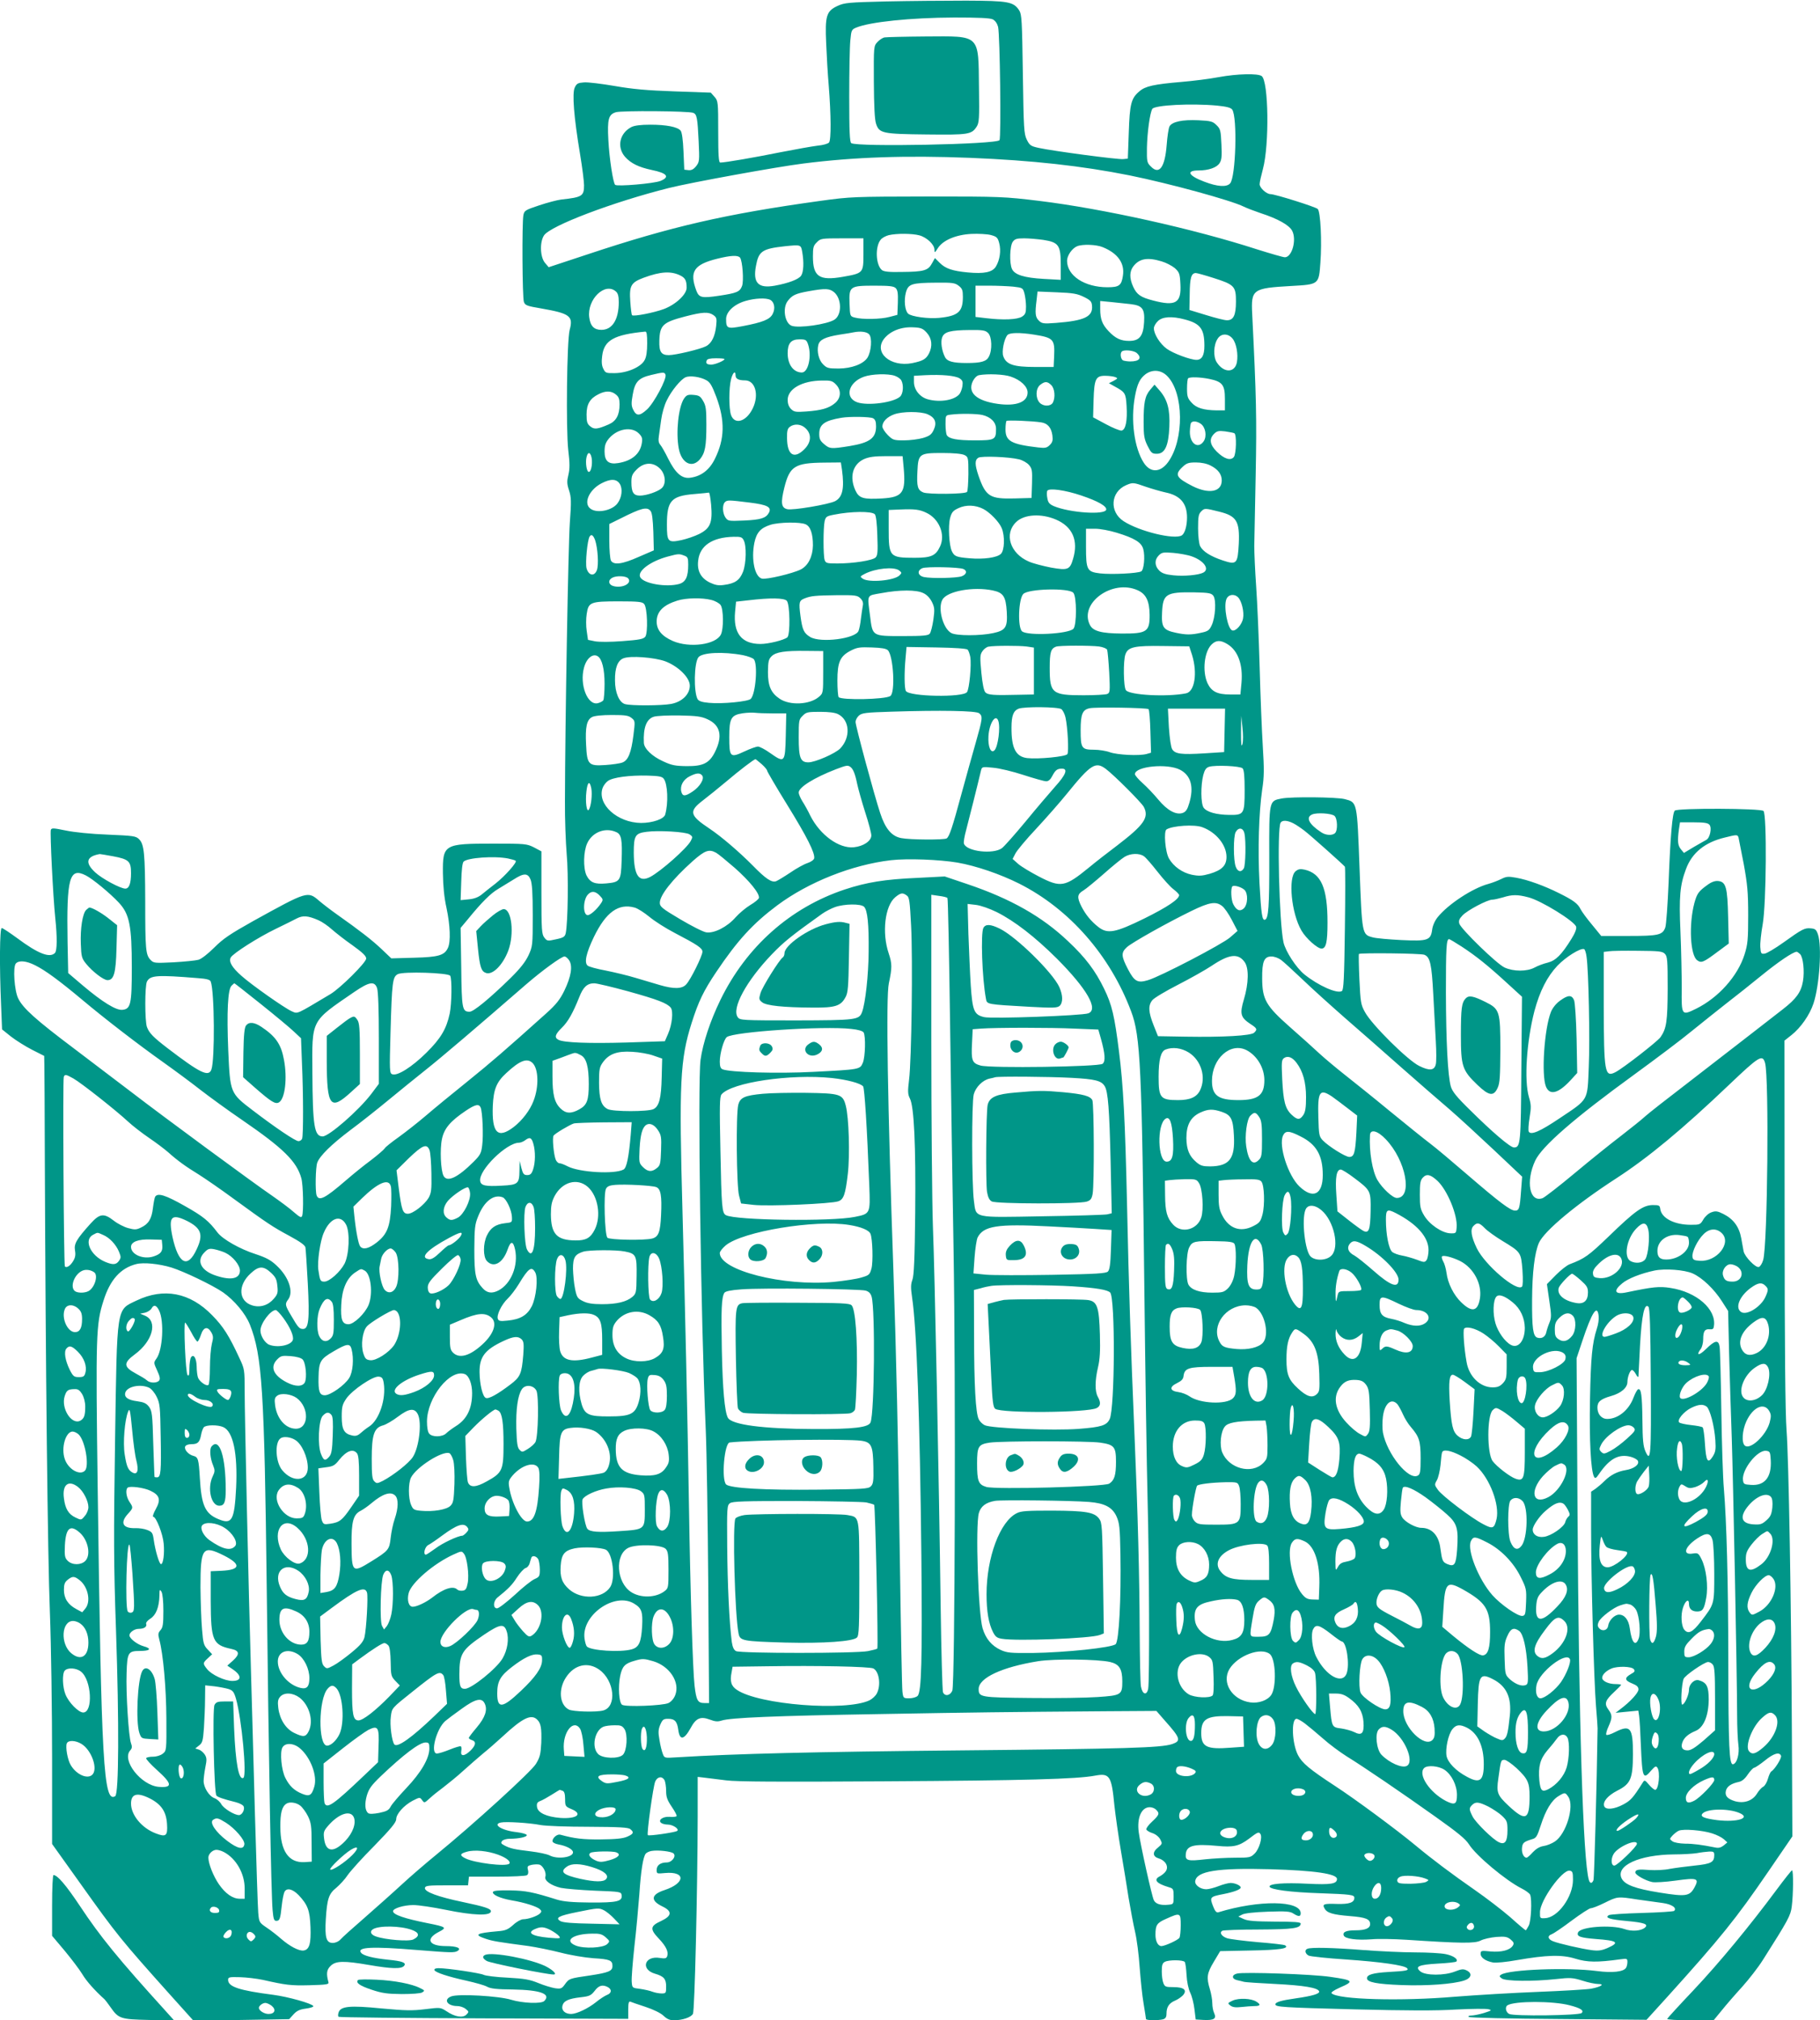
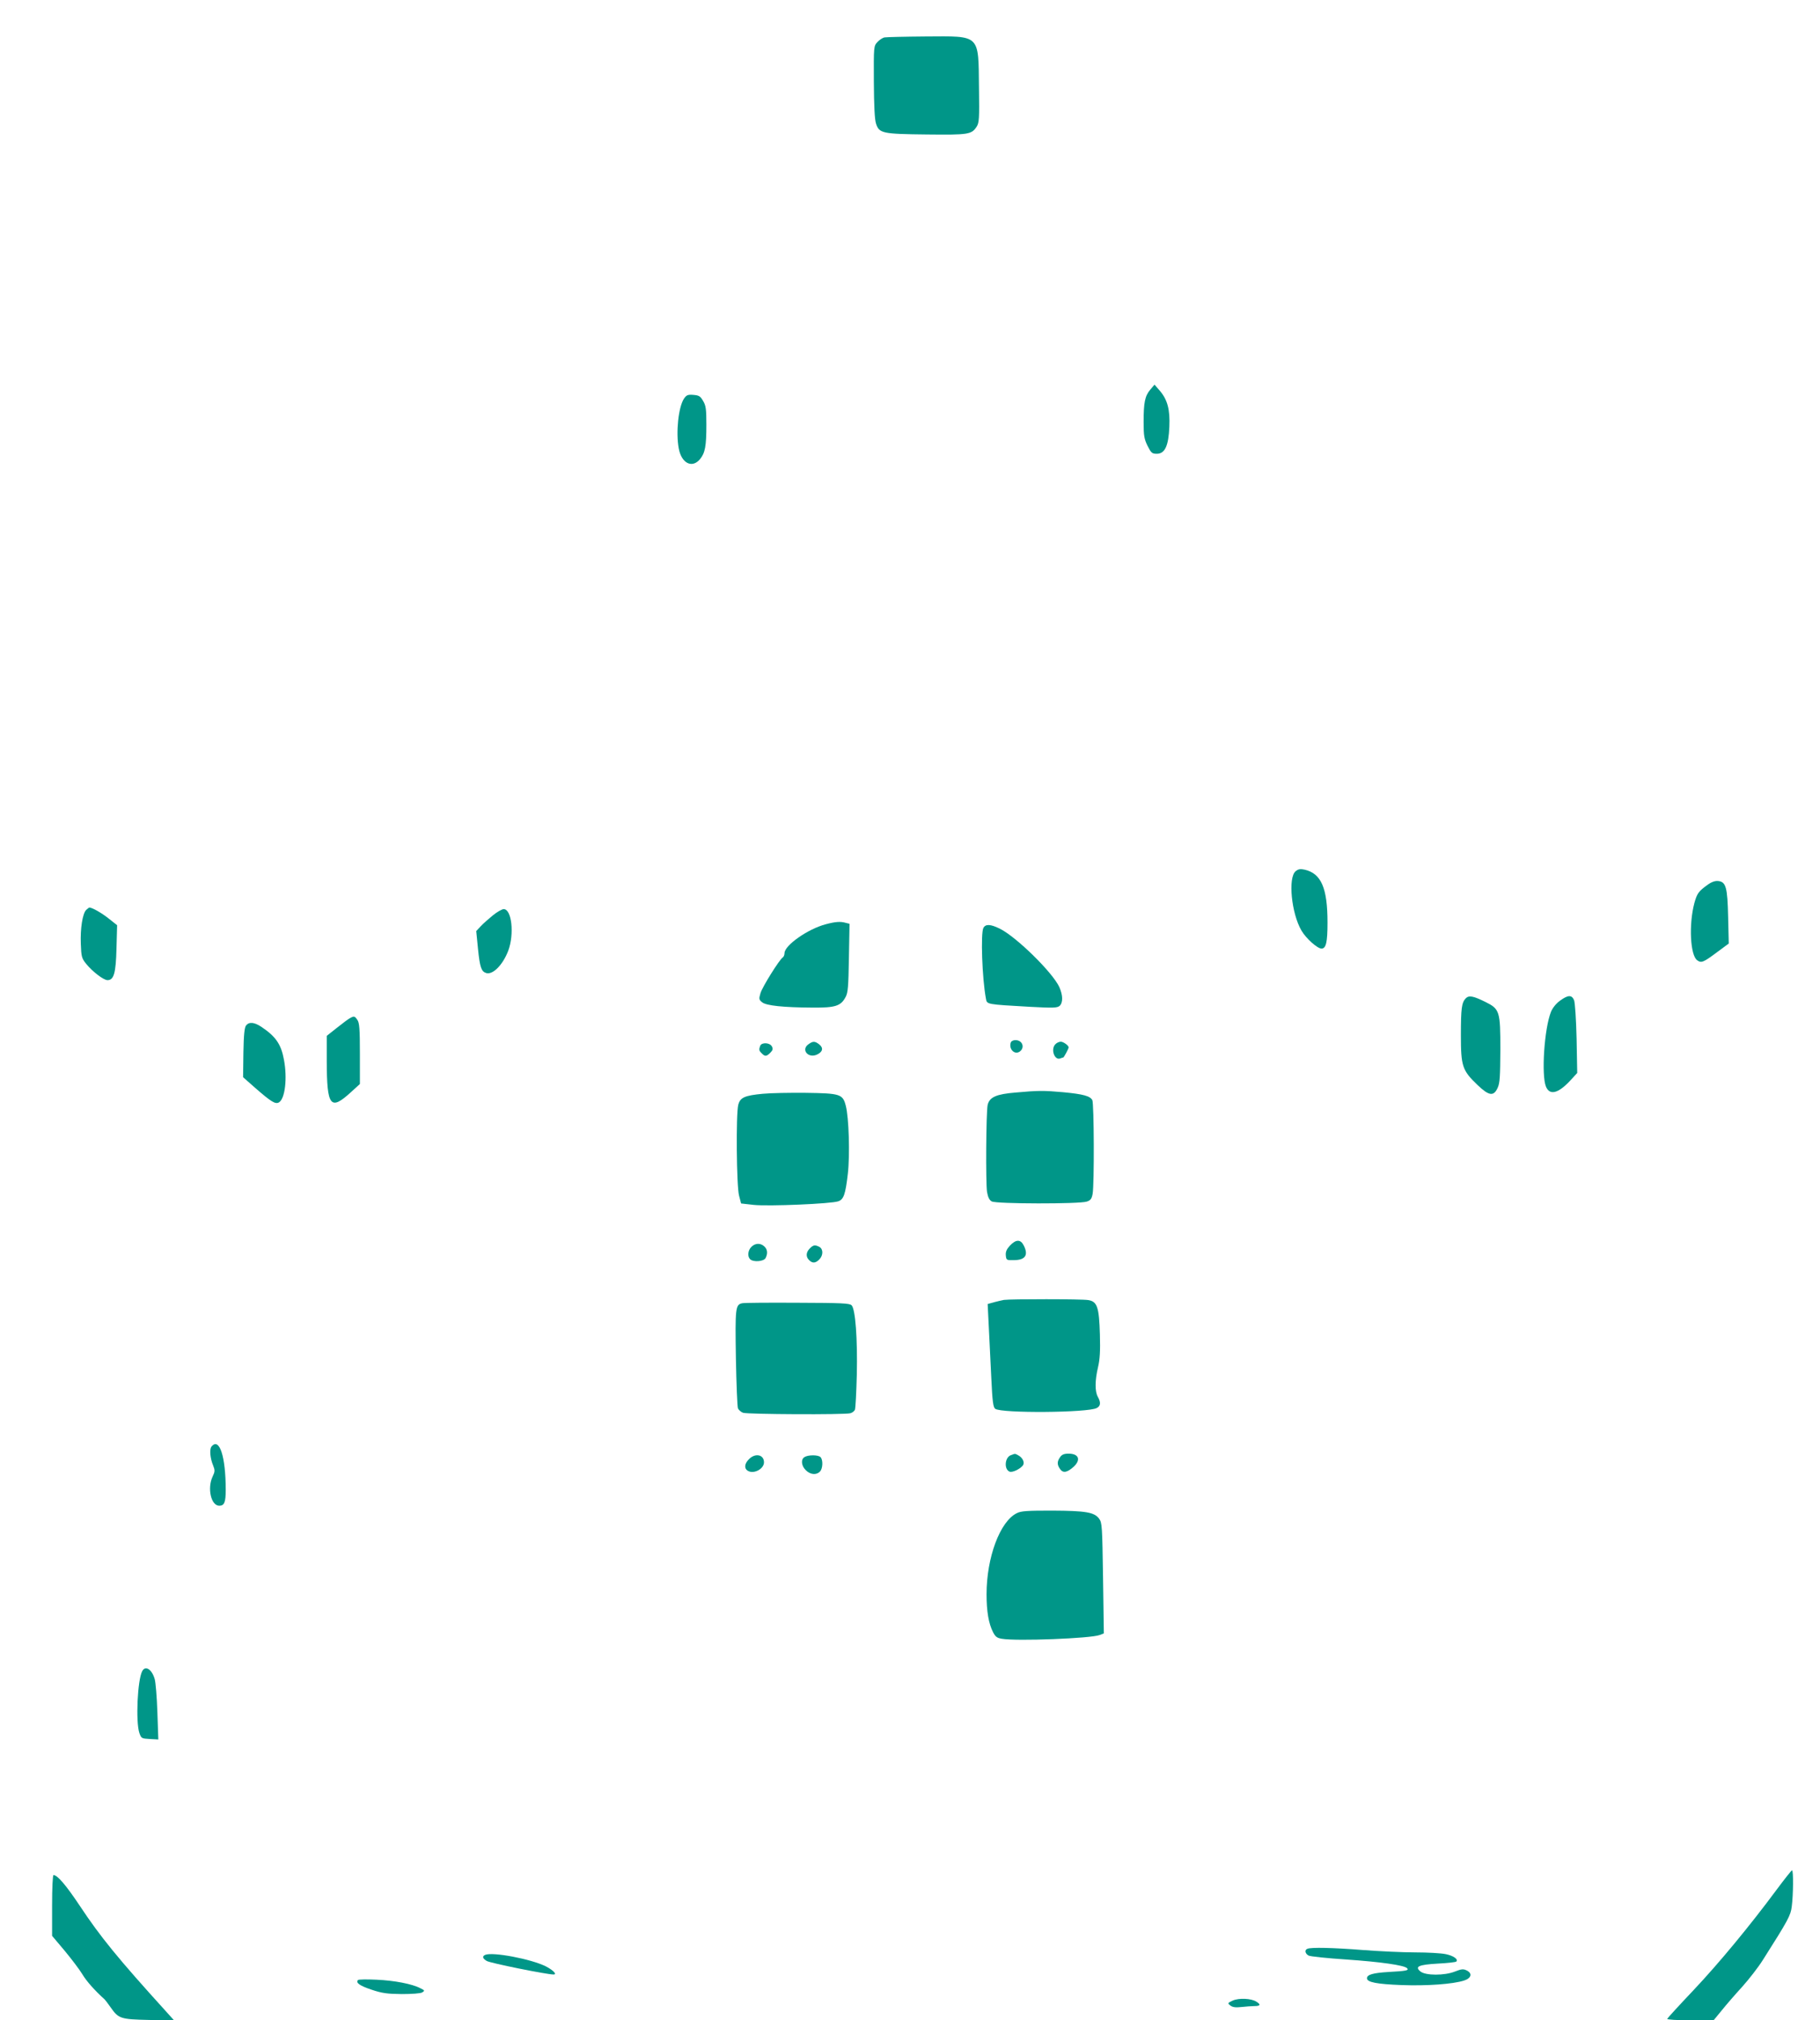
<svg xmlns="http://www.w3.org/2000/svg" version="1.0" width="1153pt" height="1280pt" viewBox="0 0 1153 1280" preserveAspectRatio="xMidYMid meet">
  <g transform="translate(0,1280) scale(0.1,-0.1)" fill="#009688" stroke="none">
-     <path d="M5615 12791 c-239 -6 -264 -8 -308 -28 -72 -33 -81 -63 -73 -238 3 -77 10 -196 16 -265 15 -189 16 -346 2 -363 -7 -8 -39 -17 -73 -20 -33 -4 -140 -23 -237 -42 -163 -33 -349 -65 -379 -65 -10 0 -13 46 -13 194 0 190 -1 196 -23 222 l-24 27 -229 8 c-173 6 -265 14 -379 34 -82 14 -170 25 -195 23 -39 -3 -47 -7 -59 -33 -17 -36 -6 -184 34 -423 14 -84 25 -172 25 -196 0 -68 -12 -76 -143 -90 -26 -3 -90 -20 -141 -37 -87 -29 -94 -33 -100 -61 -10 -49 -7 -524 3 -551 8 -22 20 -26 108 -41 183 -32 206 -48 182 -136 -18 -68 -24 -630 -9 -762 10 -83 10 -117 1 -156 -10 -41 -10 -57 4 -99 14 -43 15 -69 5 -204 -10 -139 -30 -1268 -31 -1765 -1 -110 5 -261 11 -335 12 -128 8 -435 -6 -501 -5 -23 -14 -29 -61 -39 -53 -12 -57 -12 -74 10 -17 21 -19 45 -19 285 l0 262 -47 25 c-46 23 -55 24 -258 24 -313 0 -321 -4 -319 -189 1 -81 8 -153 23 -220 23 -109 27 -212 9 -251 -22 -48 -59 -59 -216 -63 l-143 -4 -62 59 c-60 57 -139 118 -279 217 -37 26 -88 65 -113 86 -76 66 -74 66 -420 -125 -148 -83 -191 -112 -247 -168 -39 -39 -82 -73 -101 -78 -18 -5 -89 -12 -158 -16 -121 -6 -126 -5 -146 16 -30 32 -33 66 -33 371 -1 305 -7 361 -39 393 -20 20 -35 22 -199 29 -107 4 -212 15 -265 26 -78 16 -90 17 -95 4 -6 -17 14 -423 28 -557 13 -124 12 -209 -2 -223 -33 -33 -106 -5 -239 94 -48 35 -91 64 -98 64 -13 0 -15 -242 -4 -490 l6 -152 56 -45 c31 -24 91 -62 134 -84 l77 -39 1 -58 c1 -31 2 -304 3 -607 5 -1319 18 -2499 32 -2858 8 -213 14 -631 14 -928 l0 -542 180 -252 c229 -322 258 -357 564 -699 l151 -168 303 4 304 5 27 30 c21 23 39 32 79 37 29 4 50 11 47 16 -10 17 -161 59 -252 71 -217 28 -288 51 -288 95 0 17 7 19 75 17 41 -1 107 -9 145 -17 146 -33 176 -37 296 -34 105 3 123 5 120 18 -15 55 -12 80 13 104 32 33 84 34 246 6 139 -24 203 -26 220 -5 16 20 -11 30 -105 39 -93 10 -152 25 -167 43 -30 37 66 42 357 18 212 -17 235 -18 255 -5 25 17 -7 30 -75 30 -110 0 -132 46 -43 91 51 26 44 31 -72 54 -146 29 -220 54 -220 76 0 18 68 39 129 39 33 0 125 -14 204 -30 174 -36 287 -40 287 -9 0 16 -39 29 -177 58 -158 33 -246 65 -241 90 3 14 22 16 138 16 l135 0 3 28 3 27 177 0 c97 0 183 4 190 9 8 5 11 17 7 33 -6 23 -3 27 24 33 17 3 39 4 49 1 23 -8 45 -52 37 -76 -8 -25 35 -56 98 -71 29 -6 126 -14 217 -18 160 -6 165 -7 168 -28 6 -40 -29 -48 -198 -47 -116 1 -169 6 -210 18 -156 49 -198 57 -299 59 -73 1 -105 -2 -108 -10 -6 -17 44 -40 117 -53 84 -14 161 -39 180 -56 12 -12 12 -16 0 -28 -18 -17 -75 -36 -106 -36 -13 0 -42 -16 -63 -36 -34 -30 -49 -36 -98 -40 -137 -12 -154 -22 -75 -48 45 -15 77 -20 272 -46 47 -7 137 -25 200 -41 65 -17 156 -32 210 -36 103 -6 120 -13 120 -49 0 -32 -23 -42 -142 -60 -132 -19 -133 -20 -159 -56 -20 -28 -26 -30 -63 -25 -23 4 -70 18 -106 33 -54 22 -87 28 -195 34 -71 3 -140 12 -151 18 -22 11 -229 42 -285 42 -19 0 -29 -4 -27 -12 5 -15 87 -42 206 -68 53 -12 111 -28 127 -37 23 -13 63 -17 165 -18 173 -3 243 -28 198 -73 -19 -19 -138 -14 -210 8 -77 24 -336 39 -380 21 -51 -20 -24 -61 40 -61 16 0 40 -8 52 -18 21 -17 22 -19 5 -36 -23 -23 -73 -15 -126 21 -39 25 -39 25 -136 13 -82 -10 -124 -9 -277 5 -200 20 -259 14 -271 -26 -4 -11 -4 -24 0 -27 4 -4 418 -8 921 -10 l914 -3 0 57 c0 41 3 55 13 52 6 -3 50 -18 96 -33 51 -17 96 -39 114 -56 22 -21 40 -29 66 -29 55 0 110 19 121 41 11 20 29 776 30 1253 l0 248 43 -5 c23 -3 85 -11 137 -17 69 -9 341 -10 1010 -6 880 5 1214 14 1328 36 92 17 104 -1 122 -190 7 -63 25 -191 41 -285 16 -93 38 -228 49 -300 12 -71 30 -168 41 -215 11 -47 24 -148 29 -225 6 -77 16 -180 25 -230 8 -50 15 -93 15 -97 0 -9 76 -10 108 -2 16 5 22 14 22 36 0 42 16 66 53 82 18 7 40 23 51 34 29 33 7 52 -60 52 -49 0 -55 2 -64 26 -6 14 -10 47 -10 74 0 39 4 52 19 60 26 14 118 13 127 -1 4 -7 9 -44 11 -83 2 -41 12 -88 23 -111 11 -22 23 -69 27 -105 l8 -65 50 -3 c66 -3 83 8 67 43 -7 14 -12 43 -12 64 0 21 -7 60 -15 87 -23 75 -19 102 25 175 l40 67 192 4 c183 3 250 13 219 33 -7 4 -85 13 -174 20 -89 8 -176 19 -194 25 -34 12 -49 35 -30 47 7 4 111 8 232 8 219 1 265 8 265 38 0 9 -42 12 -163 12 -124 1 -170 4 -197 16 l-35 16 25 13 c15 8 76 15 162 18 116 4 141 2 162 -12 33 -21 46 -20 46 2 0 82 -265 85 -522 6 -12 -3 -21 7 -34 41 -21 55 -19 58 69 75 65 13 107 29 107 41 0 13 -36 29 -64 29 -14 0 -48 -9 -76 -20 -28 -11 -63 -20 -78 -20 -38 0 -74 27 -70 52 9 63 141 84 473 75 285 -8 425 -29 425 -62 0 -31 -39 -37 -185 -30 -153 8 -248 0 -242 -19 6 -18 131 -35 317 -41 198 -7 220 -10 220 -29 0 -30 -32 -41 -108 -39 -86 3 -96 -1 -81 -28 15 -29 52 -40 162 -49 100 -8 127 -19 127 -51 0 -26 -30 -39 -92 -39 -60 0 -84 -11 -75 -33 8 -21 82 -31 176 -24 42 4 141 2 221 -3 347 -23 433 -24 470 -5 19 10 64 20 100 23 55 4 69 1 90 -16 20 -17 23 -24 14 -39 -18 -29 -72 -43 -141 -37 -59 6 -63 5 -63 -15 0 -24 31 -46 79 -55 19 -3 85 3 150 15 191 33 285 36 372 9 75 -23 137 -24 282 -4 45 6 47 5 47 -17 0 -13 -4 -30 -9 -37 -16 -25 -87 -33 -184 -20 -184 24 -557 10 -607 -23 -13 -8 -12 -12 4 -24 24 -18 196 -20 344 -4 91 10 105 9 167 -10 37 -12 81 -21 98 -21 47 0 20 -18 -43 -30 -30 -5 -181 -14 -335 -20 -154 -6 -392 -20 -530 -31 -339 -29 -740 -18 -779 22 -6 5 14 19 52 36 93 40 87 47 -60 68 -111 17 -548 32 -591 21 -35 -8 -35 -34 1 -42 15 -3 33 -8 41 -10 8 -3 98 -9 200 -14 181 -9 271 -24 278 -47 5 -15 -43 -29 -147 -44 -93 -13 -130 -24 -130 -38 0 -17 44 -20 505 -32 324 -8 513 -9 639 -1 98 5 190 6 205 2 24 -6 22 -8 -28 -24 -30 -9 -66 -16 -80 -16 -15 0 -21 -4 -16 -9 6 -5 261 -11 568 -13 l558 -5 128 141 c344 381 438 498 642 796 l154 225 -3 625 c-4 858 -20 1764 -34 1950 -8 105 -12 526 -12 1311 l-1 1156 43 34 c60 47 117 129 141 202 38 116 54 361 28 437 -10 29 -17 36 -44 38 -40 4 -54 -3 -174 -89 -53 -38 -107 -70 -120 -71 -22 -3 -24 1 -27 41 -2 24 5 89 15 145 23 129 27 696 5 718 -17 17 -545 19 -562 2 -15 -15 -28 -160 -39 -454 -6 -140 -15 -269 -21 -286 -17 -48 -43 -54 -233 -54 l-173 0 -58 71 c-32 38 -65 83 -73 99 -17 35 -45 56 -138 102 -90 45 -196 84 -270 97 -50 9 -62 8 -94 -8 -20 -10 -56 -24 -81 -31 -101 -27 -256 -129 -322 -211 -18 -22 -32 -54 -35 -79 -9 -68 -28 -74 -196 -66 -78 4 -159 11 -180 17 -69 18 -68 17 -84 437 -16 426 -14 418 -94 439 -51 13 -334 16 -399 4 -81 -16 -80 -9 -79 -374 1 -312 -5 -387 -27 -394 -18 -6 -24 32 -35 232 -11 217 -4 444 17 591 13 84 13 130 4 275 -6 96 -15 323 -20 504 -5 182 -15 411 -22 510 -7 99 -12 214 -12 255 1 41 5 246 9 455 7 354 4 490 -22 1013 -8 159 1 166 246 180 178 10 176 9 186 149 10 131 1 322 -17 339 -13 13 -270 94 -299 94 -26 0 -69 40 -69 63 0 12 10 56 21 97 41 153 36 555 -8 588 -25 18 -153 15 -274 -7 -57 -11 -162 -24 -234 -30 -175 -15 -229 -27 -266 -59 -53 -44 -62 -80 -68 -262 l-6 -165 -29 -3 c-31 -4 -445 51 -536 71 -50 11 -57 16 -75 52 -18 37 -20 68 -25 415 -5 342 -7 378 -23 404 -36 55 -68 61 -337 62 -135 0 -362 -2 -505 -5z m675 -114 c15 -8 27 -25 33 -47 12 -51 20 -702 9 -718 -18 -27 -900 -44 -939 -19 -10 6 -13 76 -13 295 0 158 3 318 7 356 6 65 8 69 37 81 86 36 345 63 621 64 157 0 227 -3 245 -12z m1419 -546 c61 -6 88 -13 97 -25 34 -47 23 -428 -13 -468 -22 -25 -81 -21 -164 11 -101 38 -117 71 -36 71 63 0 115 18 133 46 13 19 16 44 12 119 -4 87 -6 98 -31 122 -24 24 -35 27 -114 31 -101 5 -168 -9 -184 -39 -6 -11 -14 -65 -18 -119 -11 -140 -47 -189 -99 -136 -26 25 -27 31 -26 120 2 98 19 221 34 246 15 24 246 36 409 21z m-3317 -46 c23 -9 27 -33 34 -180 6 -124 5 -131 -16 -158 -16 -20 -30 -27 -49 -25 l-26 3 -5 116 c-3 73 -10 122 -18 131 -19 24 -91 38 -192 38 -61 0 -100 -5 -120 -15 -75 -39 -94 -127 -40 -189 37 -41 85 -65 169 -83 98 -20 116 -44 56 -69 -41 -17 -276 -37 -288 -25 -13 13 -37 167 -43 285 -7 131 1 161 48 175 35 11 460 8 490 -4z m1753 -285 c396 -16 709 -51 1010 -111 256 -52 643 -158 724 -198 20 -10 68 -28 106 -41 111 -36 182 -76 201 -112 30 -57 -1 -168 -46 -168 -11 0 -90 23 -176 50 -401 130 -978 258 -1379 307 -223 27 -244 28 -710 28 -468 -1 -485 -1 -680 -28 -599 -83 -942 -162 -1474 -339 l-245 -81 -23 27 c-31 36 -35 130 -7 174 39 61 437 212 792 301 135 34 683 134 852 155 323 41 649 52 1055 36z m-321 -491 c48 -13 96 -59 96 -91 0 -21 2 -21 21 9 32 51 115 86 213 91 45 2 100 -1 123 -7 37 -10 44 -16 53 -51 13 -47 4 -108 -21 -149 -22 -36 -75 -47 -178 -37 -96 9 -141 24 -177 60 l-31 31 -19 -34 c-24 -45 -52 -53 -190 -54 -81 -2 -115 2 -127 12 -39 32 -44 148 -8 192 9 12 32 24 51 29 51 12 149 11 194 -1z m-354 -119 c0 -120 -1 -121 -131 -144 -149 -26 -189 1 -189 129 0 57 3 69 25 90 23 24 29 25 160 25 l135 0 0 -100z m1140 90 c97 -15 110 -34 110 -157 l0 -96 -109 6 c-123 7 -183 26 -200 63 -17 37 -14 145 5 172 13 18 25 22 72 22 31 0 86 -5 122 -10z m-1528 -75 c12 -67 9 -129 -7 -152 -16 -23 -79 -47 -166 -63 -105 -19 -140 17 -120 124 17 95 39 110 185 126 99 10 100 10 108 -35z m1904 29 c96 -39 140 -102 128 -180 -9 -63 -24 -74 -98 -74 -145 0 -256 73 -256 168 0 33 32 79 64 92 35 14 121 11 162 -6z m-2298 -66 c16 -20 25 -149 13 -180 -14 -37 -33 -45 -147 -62 -108 -16 -125 -12 -142 31 -46 122 -17 167 133 204 85 21 129 23 143 7z m2671 -24 c28 -8 66 -28 84 -43 28 -26 32 -35 35 -100 7 -121 -29 -143 -173 -105 -78 20 -103 37 -126 87 -25 55 -24 98 2 131 38 48 89 57 178 30z m-3048 -90 c30 -15 39 -32 39 -77 0 -42 -68 -106 -144 -135 -62 -23 -192 -49 -202 -39 -3 3 -8 42 -11 86 -7 101 4 121 84 151 108 40 174 44 234 14z m3376 -15 c133 -42 143 -53 143 -149 0 -88 -16 -120 -58 -119 -15 0 -74 15 -132 33 l-105 32 2 102 c1 102 10 132 39 132 8 0 58 -14 111 -31z m-1613 -50 c22 -17 26 -28 26 -70 0 -94 -29 -121 -150 -133 -68 -7 -178 8 -197 27 -21 20 -27 85 -14 134 15 54 36 61 192 62 103 1 119 -1 143 -20z m-399 -15 c12 -13 15 -33 13 -93 l-3 -76 -50 -13 c-55 -15 -173 -17 -220 -4 -30 8 -30 9 -33 88 -4 110 2 114 158 114 96 0 122 -3 135 -16z m743 10 c61 -7 62 -8 72 -43 5 -20 10 -57 10 -83 0 -40 -4 -50 -25 -64 -29 -19 -119 -23 -227 -10 l-68 8 0 99 0 99 89 0 c48 0 116 -3 149 -6z m-2516 -31 c13 -11 18 -30 18 -67 0 -111 -41 -176 -110 -176 -46 0 -70 24 -77 79 -15 114 100 226 169 164z m1383 -5 c48 -42 49 -142 2 -173 -46 -30 -227 -56 -272 -39 -44 17 -59 114 -24 158 28 36 49 46 132 61 107 19 132 18 162 -7z m1581 -29 c41 -20 50 -29 52 -55 7 -70 -46 -96 -229 -110 -80 -6 -89 -4 -108 15 -22 22 -25 44 -14 130 l6 54 122 -5 c104 -4 130 -9 171 -29z m-1986 -19 c26 -14 33 -55 15 -89 -17 -35 -63 -53 -188 -77 -100 -19 -107 -16 -107 45 0 45 50 93 122 114 61 18 131 21 158 7z m2284 -27 c74 -9 89 -30 84 -114 -5 -88 -29 -119 -95 -119 -52 0 -87 16 -130 62 -40 42 -53 76 -53 140 l0 51 73 -7 c39 -4 94 -10 121 -13z m-2645 -69 c21 -15 23 -22 18 -69 -7 -66 -29 -111 -65 -129 -37 -19 -193 -56 -235 -56 -48 0 -62 21 -60 91 3 99 22 117 164 154 112 29 147 30 178 9z m2987 -28 c99 -26 124 -60 124 -167 0 -61 -16 -89 -50 -89 -38 0 -148 41 -188 70 -43 31 -82 93 -82 130 0 12 11 32 25 45 28 29 89 33 171 11z m-1634 -85 c32 -36 37 -84 13 -131 -19 -36 -39 -47 -107 -61 -138 -26 -245 68 -177 155 39 49 110 77 188 72 46 -2 59 -8 83 -35z m388 -1 c24 -24 27 -107 5 -149 -15 -31 -49 -41 -140 -41 -89 0 -125 10 -139 39 -20 40 -28 96 -17 124 13 35 53 45 174 46 84 1 100 -2 117 -19z m-2160 -65 c0 -50 -5 -87 -16 -106 -22 -44 -110 -82 -188 -83 -57 -1 -61 1 -74 28 -10 19 -12 44 -7 82 12 98 75 134 273 153 9 1 12 -20 12 -74z m1405 58 c22 -21 15 -111 -10 -150 -27 -40 -99 -67 -182 -68 -65 0 -75 3 -98 26 -28 27 -41 82 -31 123 8 34 44 51 136 66 41 6 82 13 90 15 42 8 80 3 95 -12z m1045 -3 c125 -20 133 -29 128 -140 l-3 -65 -120 0 c-134 0 -181 16 -199 68 -11 29 5 109 26 134 13 16 79 17 168 3z m1259 -26 c24 -30 36 -99 27 -149 -13 -69 -84 -69 -128 0 -23 36 -20 110 6 149 22 35 67 35 95 0z m-2690 -35 c25 -73 2 -179 -39 -179 -53 0 -90 50 -90 122 0 63 21 88 75 88 39 0 44 -3 54 -31z m2083 -56 c34 -31 17 -53 -42 -53 -16 0 -35 3 -44 6 -16 6 -22 45 -9 57 13 13 77 7 95 -10z m-2612 -38 c0 -10 -60 -35 -83 -35 -29 0 -37 7 -30 26 3 10 22 14 59 14 30 0 54 -2 54 -5z m2804 -107 c106 -106 109 -404 6 -546 -49 -67 -112 -69 -154 -4 -60 93 -84 269 -56 420 15 81 31 113 67 141 44 32 98 28 137 -11z m-3178 8 c10 -25 -74 -182 -118 -221 -46 -42 -67 -42 -87 0 -12 24 -12 42 -3 93 14 82 36 107 116 126 79 19 86 19 92 2z m444 -5 c0 -21 19 -31 60 -31 65 0 90 -92 49 -177 -41 -85 -115 -107 -138 -42 -14 41 -14 168 0 225 11 44 29 60 29 25z m1009 -2 c17 -6 36 -19 41 -29 16 -30 12 -85 -8 -103 -42 -38 -204 -59 -271 -36 -82 29 -57 127 42 162 50 18 152 21 196 6z m410 -16 c19 -13 22 -21 18 -50 -3 -19 -12 -42 -19 -50 -32 -39 -123 -54 -200 -33 -51 14 -88 61 -88 110 l0 39 73 4 c103 5 188 -3 216 -20z m324 11 c63 -21 107 -63 107 -101 0 -61 -73 -88 -188 -72 -136 19 -194 71 -159 144 10 20 25 35 39 38 55 10 158 6 201 -9z m-1928 -23 c24 -13 36 -35 63 -106 56 -151 53 -267 -9 -392 -34 -70 -87 -111 -157 -120 -52 -7 -93 29 -139 121 -19 39 -42 79 -50 88 -11 12 -13 29 -9 55 3 21 10 68 15 106 5 37 20 91 35 120 29 61 90 135 120 147 28 12 94 2 131 -19z m2590 20 c18 -7 17 -9 -10 -24 l-30 -15 34 -19 c70 -38 73 -44 78 -124 6 -96 -6 -153 -32 -157 -11 -1 -56 17 -100 41 l-80 43 3 110 c4 134 14 154 75 153 23 0 51 -4 62 -8z m597 -12 c82 -17 98 -38 98 -126 l0 -73 -52 0 c-82 1 -130 15 -160 50 -24 26 -28 39 -28 88 0 32 3 62 7 65 10 10 76 8 135 -4z m-2367 -34 c36 -36 34 -86 -5 -119 -39 -33 -87 -46 -181 -53 -69 -5 -79 -3 -98 16 -14 14 -21 34 -21 57 0 70 91 122 218 123 54 1 66 -2 87 -24z m1365 -5 c22 -22 27 -78 10 -111 -14 -25 -61 -25 -84 0 -27 30 -25 89 3 112 30 24 46 24 71 -1z m-2759 -59 c19 -15 24 -29 24 -63 0 -68 -22 -107 -69 -127 -71 -31 -92 -33 -117 -12 -19 15 -23 28 -23 75 0 65 21 101 75 128 44 23 81 23 110 -1z m1974 -125 c49 -21 62 -53 40 -100 -14 -30 -26 -38 -68 -51 -28 -8 -82 -15 -120 -15 -65 0 -71 2 -103 34 -19 19 -34 43 -34 54 0 30 30 61 75 77 52 19 166 19 210 1z m348 -5 c54 -13 87 -46 87 -88 0 -69 -7 -73 -135 -73 -111 0 -162 9 -177 33 -4 7 -8 38 -8 69 0 57 0 57 33 61 62 8 162 6 200 -2z m-692 -21 c14 -8 19 -21 19 -53 -1 -73 -40 -102 -167 -123 -118 -19 -127 -18 -162 12 -25 21 -31 33 -31 65 0 60 33 84 140 102 51 9 182 7 201 -3z m1065 -26 c41 -6 64 -33 71 -82 4 -32 1 -44 -16 -61 -19 -19 -29 -21 -74 -16 -170 20 -207 40 -207 114 0 26 3 50 6 54 6 6 164 0 220 -9z m1011 -9 c30 -21 40 -78 19 -110 -35 -53 -89 -16 -88 60 1 25 4 50 7 55 9 15 38 12 62 -5z m-2502 -30 c38 -37 34 -88 -9 -131 -65 -65 -109 -38 -110 69 -1 47 3 62 18 73 30 22 74 17 101 -11z m-1058 -31 c21 -21 24 -32 19 -62 -11 -68 -63 -112 -150 -126 -60 -10 -86 12 -86 73 0 39 6 56 27 82 53 63 144 79 190 33z m3773 1 c15 -9 12 -128 -3 -150 -20 -26 -62 -13 -109 34 -44 44 -49 80 -17 112 18 18 29 21 70 16 27 -4 54 -9 59 -12z m-4076 -141 c13 -34 4 -104 -14 -104 -13 0 -22 57 -15 90 7 33 19 39 29 14z m2366 3 c24 -12 25 -16 25 -120 -1 -58 -4 -110 -9 -114 -13 -14 -245 -16 -277 -3 -36 15 -42 38 -37 134 5 111 12 116 157 116 74 0 125 -5 141 -13z m-385 -82 c14 -156 -6 -185 -135 -193 -121 -7 -148 1 -171 51 -39 86 -17 165 54 198 32 14 65 19 143 19 l102 0 7 -75z m730 55 c22 -5 50 -21 63 -35 21 -25 22 -35 20 -118 l-3 -92 -108 -3 c-156 -4 -182 12 -228 144 -24 71 -24 100 -1 114 19 12 191 6 257 -10z m-1121 -66 c16 -118 4 -174 -43 -199 -41 -21 -271 -60 -304 -51 -38 9 -42 41 -18 137 34 136 67 156 252 158 l106 1 7 -46z m2336 26 c47 -24 70 -55 70 -94 0 -73 -81 -88 -185 -36 -104 53 -115 73 -64 121 26 25 39 29 85 29 35 0 69 -7 94 -20z m-3489 -19 c35 -35 41 -97 11 -124 -24 -22 -97 -47 -138 -47 -41 0 -54 21 -54 85 0 40 5 52 34 81 46 46 104 48 147 5z m-255 -96 c20 -31 14 -87 -14 -124 -33 -45 -128 -65 -170 -35 -48 33 -12 119 67 161 59 31 96 30 117 -2z m3333 -19 c38 -13 94 -29 125 -36 93 -19 136 -69 136 -159 0 -53 -14 -101 -33 -113 -46 -29 -269 25 -369 90 -91 59 -83 185 16 228 42 18 46 18 125 -10z m-410 -55 c107 -36 163 -68 159 -90 -7 -35 -230 -20 -331 22 -29 13 -37 22 -42 51 -4 19 -4 40 0 47 12 18 113 4 214 -30z m-2344 -58 c10 -115 -5 -150 -75 -186 -30 -15 -81 -32 -113 -39 -86 -18 -92 -11 -92 98 0 152 27 182 175 194 47 4 88 8 91 9 4 0 10 -34 14 -76z m243 13 c114 -14 142 -29 123 -65 -19 -34 -51 -44 -157 -49 -97 -4 -102 -4 -118 19 -19 27 -21 80 -4 97 15 15 26 14 156 -2z m1482 -41 c42 -22 100 -82 116 -121 21 -51 18 -140 -5 -163 -24 -24 -109 -36 -200 -28 -83 7 -95 12 -111 45 -18 39 -24 160 -11 210 10 37 19 47 54 63 47 22 107 20 157 -6z m-2109 -12 c10 -11 15 -53 18 -133 l3 -117 -95 -41 c-105 -47 -160 -54 -177 -23 -5 11 -10 67 -10 125 l0 106 73 36 c129 65 166 75 188 47z m1748 -12 c81 -38 122 -139 86 -214 -27 -58 -56 -71 -160 -71 -160 0 -165 6 -165 184 l0 119 73 3 c91 4 123 0 166 -21z m1856 7 c109 -27 129 -61 123 -201 -7 -130 -13 -137 -101 -108 -78 26 -127 57 -144 91 -7 14 -13 63 -13 113 0 74 3 90 20 107 21 21 23 21 115 -2z m-2183 -16 c8 -8 14 -60 16 -135 4 -102 2 -126 -11 -139 -19 -19 -141 -38 -242 -38 -68 0 -74 2 -81 23 -9 28 -9 202 0 244 7 29 12 33 59 42 109 22 239 23 259 3z m1148 -34 c105 -45 143 -133 108 -249 -20 -69 -33 -74 -140 -55 -50 10 -113 26 -140 38 -119 51 -159 176 -80 251 51 49 159 55 252 15z m-1586 -30 c30 -13 46 -59 46 -133 -1 -71 -30 -129 -77 -153 -52 -26 -218 -65 -246 -58 -46 11 -69 123 -48 227 14 66 40 94 102 114 55 17 189 19 223 3z m1970 -53 c115 -35 158 -62 169 -105 12 -45 4 -130 -13 -140 -21 -13 -189 -21 -260 -13 -84 10 -90 21 -90 171 l0 112 57 0 c33 0 91 -11 137 -25z m-3304 -47 c17 -50 24 -159 11 -191 -16 -41 -52 -34 -65 12 -9 32 5 178 19 201 11 18 23 10 35 -22z m941 0 c19 -35 17 -146 -4 -201 -21 -53 -50 -74 -121 -83 -34 -5 -55 -1 -89 15 -57 28 -82 74 -74 139 10 95 90 148 224 151 45 1 54 -2 64 -21z m2839 -103 c77 -27 115 -81 73 -103 -31 -16 -122 -24 -190 -17 -50 5 -72 13 -89 30 -30 30 -31 68 -3 96 20 20 29 21 93 16 40 -4 92 -13 116 -22z m-3216 5 c23 -8 26 -15 26 -58 0 -77 -16 -110 -58 -122 -81 -22 -221 2 -245 41 -24 38 62 103 174 133 67 18 72 18 103 6z m1769 -85 c26 -11 21 -34 -10 -46 -32 -12 -193 -15 -240 -5 -39 9 -45 41 -10 56 24 11 231 7 260 -5z m-407 -9 c17 -14 18 -16 3 -31 -33 -34 -197 -48 -234 -21 -18 13 -17 14 13 30 68 35 184 47 218 22z m-1716 -51 c24 -29 -30 -61 -87 -50 -37 7 -45 37 -15 54 26 15 88 13 102 -4z m3228 -75 c53 -24 74 -69 75 -155 1 -108 -18 -120 -178 -119 -127 1 -180 15 -200 54 -71 138 142 293 303 220z m-918 -1 c66 -14 82 -38 88 -134 6 -99 -7 -119 -85 -136 -82 -18 -233 -18 -266 0 -53 28 -87 156 -57 211 29 55 197 85 320 59z m509 -14 c23 -22 23 -207 1 -229 -33 -33 -289 -46 -325 -16 -29 24 -23 206 8 237 33 33 285 39 316 8z m-949 -3 c22 -10 42 -32 54 -56 17 -35 18 -48 9 -113 -6 -40 -16 -80 -23 -88 -10 -12 -43 -15 -171 -15 -195 0 -191 -2 -207 127 -18 140 -24 128 71 145 117 22 223 22 267 0z m1837 -17 c19 -27 13 -137 -11 -187 -15 -32 -24 -38 -67 -47 -63 -14 -95 -14 -160 0 -80 17 -92 35 -87 130 5 116 26 129 206 126 91 -2 106 -5 119 -22z m-2236 -16 c14 -14 19 -28 15 -47 -3 -15 -8 -52 -12 -82 -3 -30 -10 -65 -15 -77 -19 -50 -240 -78 -306 -39 -41 25 -50 45 -62 134 -11 86 -9 97 27 111 41 16 67 18 205 20 116 1 129 -1 148 -20z m2393 6 c22 -23 39 -92 31 -133 -7 -40 -47 -84 -69 -76 -29 11 -55 149 -37 197 12 31 50 37 75 12z m-3338 -16 c25 -6 51 -21 59 -32 19 -27 20 -151 2 -187 -32 -65 -199 -87 -305 -41 -70 31 -102 70 -102 124 1 63 42 104 132 132 54 17 155 19 214 4z m478 -5 c21 -20 23 -216 4 -232 -22 -18 -120 -42 -170 -42 -120 0 -174 68 -161 205 l6 63 81 9 c134 16 222 15 240 -3z m-903 -21 c20 -23 25 -182 7 -207 -12 -15 -37 -20 -145 -28 -76 -6 -148 -6 -174 -1 l-44 9 -8 56 c-5 30 -5 80 0 109 11 74 23 79 204 79 124 0 149 -3 160 -17z m3695 -254 c67 -41 99 -130 89 -245 l-7 -74 -65 0 c-82 0 -119 19 -144 73 -33 75 -20 197 26 243 29 29 57 30 101 3z m-1272 -15 l46 -7 0 -148 0 -149 -102 -2 c-154 -4 -189 -1 -205 15 -10 9 -19 54 -26 125 -9 97 -9 113 6 135 9 14 27 28 39 30 37 7 192 7 242 1z m459 0 c26 -4 48 -13 51 -21 3 -8 9 -73 13 -144 6 -120 5 -129 -13 -136 -10 -4 -77 -8 -149 -8 -201 0 -215 12 -215 174 0 97 7 122 40 134 21 8 219 8 273 1z m589 -54 c35 -114 17 -233 -39 -243 -122 -24 -357 -11 -380 20 -16 20 -18 190 -3 228 17 46 57 55 240 52 l164 -2 18 -55z m-1927 30 c35 -36 48 -270 15 -290 -35 -22 -306 -27 -327 -7 -4 5 -8 52 -8 105 0 117 17 155 85 190 39 20 57 23 132 20 62 -2 92 -7 103 -18z m505 4 c6 -6 13 -27 17 -47 8 -50 -6 -202 -21 -222 -25 -35 -365 -29 -387 7 -10 16 -11 117 -2 211 l6 68 188 -3 c118 -2 192 -7 199 -14z m-915 -142 c0 -132 0 -134 -27 -157 -58 -50 -184 -56 -249 -12 -55 37 -74 81 -74 169 1 67 4 81 23 100 27 27 84 36 222 34 l105 -1 0 -133z m-508 107 c29 -6 60 -17 68 -25 27 -28 13 -220 -19 -252 -17 -17 -181 -33 -264 -25 -46 4 -65 11 -73 24 -25 48 -22 227 5 264 23 31 156 38 283 14z m-920 -7 c27 -17 43 -82 43 -174 0 -51 -4 -98 -8 -105 -4 -6 -19 -14 -34 -18 -66 -17 -118 118 -88 226 16 59 56 91 87 71z m428 -32 c83 -32 155 -103 155 -154 0 -55 -49 -103 -119 -116 -59 -11 -252 -12 -291 -1 -37 10 -64 72 -64 151 -1 78 17 125 53 139 44 18 198 6 266 -19z m2509 -303 c9 -7 21 -30 26 -52 14 -62 22 -219 12 -233 -11 -16 -184 -33 -255 -25 -72 9 -100 63 -99 194 0 74 12 106 45 119 36 14 250 12 271 -3z m552 0 c5 -4 10 -68 12 -142 l4 -134 -28 -8 c-47 -13 -185 -6 -233 11 -24 9 -69 16 -101 16 -78 0 -84 9 -84 125 0 101 12 129 58 138 36 8 364 3 372 -6z m482 -134 l-3 -138 -125 -8 c-147 -9 -185 -4 -204 26 -8 13 -16 68 -21 140 l-6 117 181 0 181 0 -3 -137z m-1555 108 c24 -19 22 -33 -22 -188 -22 -76 -62 -221 -90 -323 -58 -215 -77 -271 -94 -282 -16 -10 -231 -9 -287 2 -61 11 -102 60 -134 159 -37 111 -156 552 -156 577 0 11 9 29 21 40 19 17 43 20 208 25 311 10 535 6 554 -10z m-1306 -1 l84 0 -3 -142 c-4 -170 -7 -174 -99 -109 -32 23 -67 41 -77 41 -11 0 -50 -14 -86 -31 -90 -42 -96 -37 -96 91 0 120 12 140 86 151 27 4 62 5 78 3 16 -2 66 -4 113 -4z m413 -5 c74 -38 80 -147 13 -217 -31 -32 -159 -88 -202 -88 -50 0 -61 28 -61 158 0 107 1 114 25 137 22 23 32 25 110 25 57 0 96 -5 115 -15z m-1309 -24 c23 -18 23 -20 12 -108 -14 -112 -33 -160 -70 -174 -15 -6 -64 -13 -108 -16 -107 -7 -116 2 -122 129 -6 111 4 158 38 175 14 8 65 13 125 13 85 0 106 -3 125 -19z m481 -8 c82 -37 98 -107 47 -208 -35 -70 -75 -90 -179 -89 -72 1 -95 5 -150 31 -69 31 -119 80 -121 116 -5 97 17 152 63 166 18 6 92 9 163 8 108 -2 138 -6 177 -24z m3389 -157 c-7 -23 -9 -4 -9 74 l1 105 8 -74 c5 -43 5 -87 0 -105z m-1547 148 c15 -40 -1 -165 -24 -188 -23 -22 -42 23 -38 90 5 81 45 144 62 98z m-1499 -275 c19 -17 35 -36 35 -42 0 -5 57 -103 127 -216 126 -204 177 -306 171 -339 -2 -10 -21 -23 -42 -30 -22 -7 -71 -34 -110 -61 -39 -26 -79 -50 -89 -54 -28 -10 -65 14 -147 98 -85 86 -200 185 -275 235 -126 84 -133 109 -43 178 34 26 102 81 151 122 81 69 174 140 183 140 2 0 19 -14 39 -31z m561 -17 c18 -12 31 -43 44 -107 7 -33 30 -115 51 -181 22 -67 39 -133 39 -147 0 -35 -50 -69 -111 -75 -94 -9 -213 77 -275 199 -14 30 -37 71 -50 91 -13 21 -24 46 -24 57 0 33 96 93 235 147 66 25 75 27 91 16z m1620 -14 c51 -38 225 -212 240 -240 35 -67 2 -114 -169 -245 -56 -42 -137 -105 -179 -140 -152 -124 -177 -129 -319 -55 -50 26 -108 61 -128 78 l-36 32 17 33 c9 19 68 90 133 159 64 69 151 168 193 220 153 189 183 207 248 158z m470 -5 c69 -36 89 -109 58 -212 -11 -38 -21 -54 -40 -61 -42 -16 -99 15 -156 84 -28 34 -72 80 -99 104 -27 24 -49 50 -49 57 0 50 205 70 286 28z m396 9 c9 -9 13 -49 13 -137 0 -153 -4 -159 -97 -158 -82 1 -143 18 -163 46 -18 26 -19 140 -2 207 9 33 18 46 37 52 41 12 197 5 212 -10z m-1388 -42 c68 -22 132 -40 144 -40 14 0 27 11 38 33 20 38 31 47 62 47 39 0 25 -38 -43 -113 -35 -40 -120 -139 -187 -221 -68 -82 -136 -159 -151 -170 -55 -40 -222 -21 -240 28 -4 9 3 48 14 88 16 61 73 287 94 377 6 23 8 24 76 17 39 -3 126 -24 193 -46z m-2036 -3 c17 -20 -14 -71 -59 -101 -49 -33 -65 -33 -73 -1 -9 37 13 77 54 97 42 21 64 23 78 5z m-243 -21 c25 -33 30 -154 9 -227 -8 -28 -80 -53 -153 -53 -150 2 -278 117 -244 220 5 15 20 36 34 46 31 23 138 37 253 34 70 -2 91 -6 101 -20z m-459 -61 c7 -38 -1 -112 -15 -134 -14 -23 -24 50 -16 114 7 63 21 71 31 20z m4708 -174 c19 -16 22 -91 4 -109 -17 -17 -59 -15 -88 5 -78 51 -100 95 -57 113 30 13 122 7 141 -9z m-261 -47 c18 -9 50 -31 72 -48 39 -30 245 -214 255 -227 3 -4 3 -181 0 -393 -4 -318 -8 -388 -19 -395 -30 -19 -150 35 -237 105 -52 42 -120 146 -133 204 -27 124 -42 721 -18 758 11 17 42 15 80 -4z m2637 -10 c16 -19 3 -83 -20 -95 -8 -4 -44 -25 -79 -45 l-63 -38 -19 23 c-20 25 -23 50 -13 125 l7 46 87 0 c67 0 91 -4 100 -16z m-3213 -15 c88 -32 153 -113 153 -188 0 -55 -29 -84 -106 -107 -50 -14 -68 -15 -114 -6 -60 13 -114 51 -144 102 -24 41 -35 173 -16 185 39 24 178 33 227 14z m267 -40 c10 -50 7 -199 -4 -220 -15 -27 -39 -24 -51 9 -16 39 -16 192 -1 220 19 33 48 28 56 -9z m-3980 9 c33 -14 39 -49 34 -183 -4 -126 -10 -134 -97 -142 -74 -7 -103 6 -126 52 -21 47 -19 150 5 202 32 71 115 103 184 71z m464 -14 c21 -14 21 -17 8 -42 -25 -47 -189 -192 -257 -228 -72 -37 -103 9 -104 153 0 109 9 124 82 133 75 10 245 0 271 -16z m6646 -21 c2 -10 17 -85 33 -168 23 -127 28 -177 28 -325 0 -154 -3 -184 -23 -247 -43 -137 -165 -274 -307 -344 -92 -45 -93 -44 -91 129 0 81 -3 242 -8 357 -10 225 -3 298 35 399 38 103 120 170 247 200 76 19 80 19 86 -1z m-6477 -96 c13 -7 65 -50 117 -95 94 -83 159 -163 154 -191 -2 -8 -26 -28 -55 -45 -28 -17 -70 -52 -93 -78 -52 -60 -136 -103 -186 -95 -20 3 -94 41 -165 83 -115 68 -129 80 -129 104 0 48 79 148 207 263 79 70 105 79 150 54z m-3821 -22 c101 -19 114 -32 114 -107 0 -65 -12 -98 -36 -98 -31 0 -148 63 -191 103 -66 61 -57 101 29 116 3 0 41 -6 84 -14z m6531 0 c12 -8 50 -52 86 -98 36 -46 81 -96 101 -111 20 -15 36 -32 36 -37 0 -26 -75 -76 -218 -147 -187 -92 -235 -101 -294 -55 -48 38 -80 78 -107 130 -29 58 -27 78 12 101 17 10 76 59 131 107 54 48 112 95 130 106 37 23 94 25 123 4z m-4029 -14 c23 -5 46 -11 49 -15 10 -9 -67 -96 -128 -144 -30 -23 -69 -54 -87 -69 -22 -18 -49 -28 -83 -31 l-51 -5 4 116 c2 74 7 120 15 128 25 25 194 37 281 20z m2847 -26 c120 -21 271 -73 391 -133 318 -160 577 -455 710 -810 59 -155 68 -352 84 -1792 6 -520 15 -1102 20 -1295 11 -409 13 -1158 4 -1204 -9 -46 -37 -37 -46 14 -4 22 -7 180 -8 350 -1 340 -11 731 -34 1275 -22 518 -35 906 -46 1425 -12 536 -24 762 -51 973 -28 225 -45 297 -94 397 -55 114 -118 198 -229 302 -164 156 -364 269 -636 361 l-145 49 -174 -9 c-207 -9 -321 -28 -458 -73 -346 -115 -624 -362 -789 -700 -65 -134 -111 -273 -126 -380 -19 -143 1 -1620 33 -2345 6 -135 13 -579 16 -987 l5 -743 -30 0 c-42 0 -51 17 -62 111 -11 96 -27 603 -35 1119 -10 619 -25 1277 -41 1870 -23 830 -16 977 58 1210 43 135 75 202 155 321 135 201 232 307 387 423 199 148 474 257 720 286 106 12 308 4 421 -15z m-5522 -81 c44 -22 155 -114 210 -173 67 -72 82 -145 82 -411 0 -233 -7 -263 -60 -268 -40 -4 -127 50 -249 153 l-94 80 -4 195 c-7 409 12 476 115 424z m2818 -26 c10 -24 14 -85 14 -228 0 -191 -1 -196 -27 -253 -20 -42 -53 -84 -115 -145 -132 -129 -233 -212 -258 -212 -47 0 -50 17 -53 282 l-4 249 46 55 c88 108 144 164 192 192 27 16 71 43 98 60 65 42 90 41 107 0z m4522 -65 c25 -23 23 -94 -4 -119 -24 -21 -46 -12 -66 27 -14 26 -17 101 -6 113 10 10 55 -3 76 -21z m-4083 -38 c21 -22 22 -26 8 -47 -27 -41 -71 -79 -87 -76 -30 6 -27 101 5 132 22 23 47 20 74 -9z m1945 1 c16 -11 19 -36 27 -192 11 -211 3 -851 -13 -976 -9 -73 -8 -91 5 -117 27 -51 38 -297 34 -723 -3 -295 -8 -402 -18 -427 -10 -27 -11 -49 -2 -110 29 -189 50 -773 59 -1641 6 -656 1 -861 -24 -885 -8 -8 -32 -15 -53 -15 -37 0 -38 1 -43 43 -3 23 -10 393 -16 822 -11 782 -23 1317 -41 1840 -37 1057 -48 1742 -29 1825 21 99 21 124 -1 190 -44 130 -24 300 41 355 35 29 48 31 74 11z m257 -15 c4 -3 11 -366 17 -806 6 -440 16 -1081 22 -1425 14 -820 9 -2754 -8 -2792 -14 -32 -47 -37 -59 -10 -4 9 -11 260 -15 557 -10 774 -37 2096 -49 2400 -5 143 -10 673 -10 1178 l0 918 48 -7 c26 -3 50 -9 54 -13z m3680 4 c80 -20 292 -151 303 -186 4 -12 -6 -40 -30 -78 -62 -100 -99 -137 -150 -150 -26 -6 -63 -20 -83 -31 -48 -26 -133 -26 -190 0 -49 22 -275 242 -287 278 -5 18 -1 30 20 52 31 33 158 100 189 100 11 0 41 7 66 14 59 19 94 19 162 1z m-1940 -55 c14 -10 42 -50 62 -89 l36 -69 -47 -41 c-47 -42 -442 -248 -520 -271 -66 -20 -86 -9 -127 69 -43 83 -45 105 -7 140 32 29 250 152 410 230 113 55 154 62 193 31z m-2268 -5 c22 -22 31 -112 29 -285 -1 -150 -21 -327 -42 -383 -19 -49 -38 -51 -419 -52 -342 0 -354 1 -368 20 -41 55 54 230 216 399 74 77 123 117 319 257 20 14 56 33 81 42 60 21 164 22 184 2z m841 -34 c113 -57 240 -155 381 -295 189 -190 265 -321 199 -346 -38 -15 -616 -36 -661 -24 -63 15 -73 40 -84 199 -5 77 -11 225 -15 329 l-5 189 52 -6 c32 -4 86 -23 133 -46z m-2295 29 c20 -5 61 -32 93 -58 32 -27 104 -73 160 -102 147 -77 177 -97 177 -120 0 -26 -75 -178 -103 -207 -26 -29 -78 -30 -167 -4 -36 11 -105 31 -155 46 -49 15 -134 35 -188 46 -55 10 -106 24 -114 31 -23 19 -10 79 40 183 76 156 155 213 257 185z m-2003 -80 c23 -10 61 -36 85 -58 24 -21 82 -67 131 -101 64 -46 87 -68 87 -84 0 -25 -163 -187 -226 -225 -223 -133 -206 -126 -246 -109 -44 19 -257 169 -319 225 -61 54 -81 90 -67 116 15 26 173 127 285 181 54 26 114 56 133 66 39 20 70 18 137 -11z m7244 -168 c90 -59 165 -119 287 -231 l94 -86 -4 -455 c-3 -476 -5 -500 -47 -500 -23 0 -137 97 -278 237 -87 85 -112 117 -122 150 -19 70 -30 280 -31 593 0 284 3 340 20 340 4 0 41 -22 81 -48z m790 -63 c13 -85 22 -526 14 -702 -9 -214 1 -198 -183 -321 -126 -85 -183 -109 -197 -86 -4 6 -2 46 5 88 11 67 10 84 -4 131 -31 106 -15 353 35 546 34 126 80 217 146 287 54 56 144 112 168 105 6 -2 13 -24 16 -48z m496 18 c16 -16 18 -39 18 -220 -1 -209 -7 -253 -46 -309 -21 -28 -235 -195 -285 -221 -68 -35 -73 -2 -74 420 l0 342 33 4 c17 3 100 4 184 3 132 -1 155 -3 170 -19z m857 -2 c19 -20 29 -107 18 -172 -12 -69 -42 -111 -127 -177 -38 -30 -135 -105 -215 -167 -80 -62 -253 -196 -385 -298 -132 -101 -256 -198 -275 -216 -19 -18 -87 -72 -150 -121 -63 -48 -195 -154 -293 -236 -98 -82 -190 -153 -204 -159 -83 -31 -109 105 -47 238 44 92 249 270 626 544 136 99 301 223 366 277 66 53 164 132 218 174 55 42 155 122 224 178 107 87 197 148 222 150 4 0 13 -7 22 -15z m-2381 -4 c37 -14 47 -59 57 -251 5 -96 12 -230 16 -296 4 -67 4 -133 0 -147 -9 -39 -39 -43 -104 -11 -72 34 -303 263 -345 342 -26 47 -28 62 -35 207 -4 86 -5 159 -3 161 9 8 391 4 414 -5z m-1139 -45 c29 -38 27 -136 -4 -239 -27 -91 -21 -113 42 -155 42 -27 45 -34 23 -55 -19 -19 -197 -29 -435 -25 l-174 3 -28 70 c-33 84 -35 124 -8 158 11 14 85 58 163 98 78 40 174 94 213 120 110 74 167 81 208 25z m-4278 9 c23 -36 12 -103 -31 -192 -28 -57 -52 -87 -113 -142 -271 -243 -345 -307 -502 -434 -96 -77 -215 -175 -265 -218 -49 -42 -126 -102 -170 -134 -44 -31 -84 -63 -88 -71 -4 -7 -43 -41 -86 -74 -44 -32 -115 -90 -159 -128 -133 -115 -171 -134 -186 -96 -10 25 -7 180 4 208 16 43 89 115 211 207 65 48 173 134 242 191 69 57 174 142 233 189 95 75 325 271 638 543 103 89 223 176 242 176 8 0 21 -11 30 -25z m4510 3 c16 -12 76 -67 134 -122 58 -56 180 -166 270 -245 91 -79 253 -221 360 -316 107 -94 242 -212 300 -261 58 -50 185 -167 284 -260 l179 -169 -7 -92 c-8 -110 -12 -123 -38 -123 -29 0 -97 51 -298 224 -96 83 -204 174 -240 201 -36 27 -150 119 -255 205 -104 86 -233 189 -285 230 -52 41 -124 101 -160 134 -36 34 -120 109 -187 168 -153 135 -176 175 -177 307 -1 109 12 141 59 141 18 0 45 -10 61 -22z m-7893 -34 c63 -31 154 -98 295 -216 144 -121 354 -283 516 -398 73 -52 180 -131 237 -176 57 -44 175 -130 263 -190 261 -179 346 -263 375 -369 12 -43 15 -213 5 -239 -5 -13 -15 -8 -51 23 -24 22 -86 68 -136 103 -119 81 -700 509 -887 653 -80 61 -246 187 -370 281 -242 182 -325 256 -355 319 -24 49 -34 197 -15 220 19 22 66 18 123 -11z m2629 -66 c12 -19 10 -179 -3 -240 -21 -97 -56 -157 -148 -248 -91 -90 -184 -149 -216 -136 -17 6 -18 20 -11 264 9 322 13 352 46 370 34 18 319 9 332 -10z m-1600 -15 c57 -4 79 -10 83 -22 24 -61 27 -497 4 -558 -18 -48 -72 -21 -275 134 -93 71 -119 98 -133 136 -14 37 -14 262 0 288 21 40 63 43 321 22z m400 -164 c90 -72 184 -150 209 -174 l46 -43 6 -159 c9 -199 9 -456 1 -477 -3 -9 -14 -16 -23 -16 -20 0 -147 86 -291 196 -142 108 -142 109 -154 379 -10 243 -3 387 21 410 8 8 16 15 18 15 2 0 77 -59 167 -131z m737 100 c7 -21 11 -136 11 -319 l0 -287 -48 -64 c-80 -105 -268 -269 -308 -269 -53 0 -63 66 -65 402 -2 343 -13 322 265 513 95 65 129 71 145 24z m1591 -20 c187 -52 246 -75 269 -103 18 -22 9 -108 -17 -167 l-20 -46 -241 -8 c-239 -7 -400 -1 -433 17 -27 14 -22 34 21 76 40 39 70 93 111 195 25 64 50 87 95 87 16 0 113 -23 215 -51z m1413 -238 c42 -4 72 -13 78 -22 14 -22 11 -156 -5 -193 -18 -42 -19 -42 -313 -57 -225 -12 -528 -3 -575 16 -13 5 -18 19 -18 49 0 51 25 139 44 155 41 34 612 72 789 52z m1415 2 l150 -6 16 -56 c27 -97 31 -145 11 -161 -23 -19 -707 -29 -773 -11 -54 15 -60 32 -54 143 l4 87 52 4 c97 7 443 7 594 0z m724 -152 c78 -50 110 -156 71 -238 -21 -44 -63 -63 -140 -63 -112 0 -123 14 -123 148 0 107 14 160 43 172 45 18 101 11 149 -19z m366 15 c66 -35 112 -112 112 -190 0 -95 -40 -126 -164 -126 -128 0 -168 29 -168 122 0 142 118 247 220 194z m-3758 -34 l55 -19 -3 -117 c-3 -134 -16 -185 -52 -203 -34 -17 -256 -17 -290 0 -41 21 -54 62 -55 167 0 85 3 99 24 129 39 54 91 73 186 67 44 -2 105 -13 135 -24z m-461 3 c36 -18 51 -73 51 -183 0 -103 -11 -133 -59 -160 -53 -30 -87 -28 -121 6 -38 38 -50 88 -50 204 l0 97 53 19 c28 11 59 22 67 25 24 9 29 8 59 -8z m4535 -49 c40 -53 60 -123 60 -217 0 -65 -4 -93 -17 -113 -22 -33 -38 -33 -75 2 -40 38 -52 84 -59 226 -5 105 -4 121 11 132 24 17 53 6 80 -30z m2968 -1 c26 -91 16 -1153 -12 -1248 -6 -21 -18 -41 -27 -44 -20 -8 -90 65 -97 99 -2 13 -9 50 -15 83 -13 72 -49 121 -112 153 -38 19 -50 21 -77 11 -18 -6 -39 -25 -51 -45 -19 -33 -23 -34 -79 -34 -105 0 -186 42 -194 100 -3 23 -7 25 -48 25 -61 -1 -111 -36 -280 -200 -127 -122 -151 -139 -246 -175 -17 -6 -56 -37 -87 -68 l-57 -58 15 -104 c14 -93 14 -108 1 -140 -8 -19 -17 -47 -20 -61 -6 -29 -29 -43 -57 -34 -27 9 -34 60 -33 240 1 174 16 297 43 360 34 76 238 246 490 409 202 131 418 310 716 594 190 181 211 194 227 137z m-7808 0 c38 -38 41 -150 6 -240 -22 -59 -72 -124 -125 -165 -102 -78 -140 -39 -133 135 5 103 23 149 85 206 86 80 132 98 167 64z m-2909 -98 c51 -29 271 -203 345 -272 30 -28 91 -75 135 -105 43 -29 97 -70 120 -90 58 -52 110 -90 195 -142 41 -26 140 -94 220 -153 214 -156 247 -178 353 -235 68 -37 98 -58 102 -73 2 -12 9 -116 15 -230 12 -228 5 -287 -30 -287 -23 0 -31 8 -75 84 -39 66 -41 74 -20 102 37 48 5 144 -73 216 -37 35 -66 50 -132 72 -100 32 -209 94 -242 137 -56 74 -90 102 -207 168 -122 69 -171 85 -188 59 -4 -7 -10 -39 -14 -71 -8 -69 -28 -102 -75 -124 -30 -15 -41 -15 -82 -4 -26 7 -67 28 -91 47 -63 49 -89 46 -147 -18 -89 -99 -106 -128 -99 -170 5 -27 2 -46 -11 -67 -18 -31 -42 -46 -53 -35 -7 7 -14 1182 -7 1201 7 18 14 16 61 -10z m4805 3 c99 -11 181 -33 198 -53 9 -11 25 -260 39 -627 7 -181 7 -180 -92 -200 -146 -30 -756 -22 -816 11 -25 13 -28 48 -35 411 -6 281 -5 340 7 354 63 76 436 131 699 104z m1520 1 c148 -8 187 -18 208 -52 22 -34 30 -148 38 -480 l7 -326 -29 -7 c-16 -3 -200 -9 -409 -12 -446 -8 -420 -14 -435 97 -14 100 -15 626 -1 676 13 46 56 89 99 99 15 3 32 7 37 9 19 6 341 4 485 -4z m1648 -118 c22 -16 67 -49 100 -75 l60 -46 -5 -109 c-7 -127 -14 -153 -45 -153 -25 0 -133 68 -169 106 -22 24 -24 35 -27 144 -5 164 8 185 86 133z m-5393 -70 c12 -30 18 -176 10 -238 -6 -51 -12 -63 -54 -105 -101 -101 -168 -133 -191 -90 -18 33 -24 170 -10 234 14 66 52 112 150 178 61 41 84 46 95 21z m4697 -28 c57 -20 70 -45 75 -150 8 -146 -28 -193 -149 -195 -47 0 -62 4 -88 26 -46 39 -63 80 -64 154 0 83 27 133 88 161 50 23 79 24 138 4z m235 -32 c15 -22 18 -49 18 -140 0 -100 -2 -115 -21 -133 -37 -37 -65 -6 -79 87 -10 66 4 172 26 194 25 25 35 24 56 -8z m-546 -136 c6 -110 -4 -147 -40 -147 -57 0 -63 236 -7 272 26 17 41 -22 47 -125z m-3435 26 c-12 -143 -26 -213 -46 -223 -57 -31 -279 -18 -353 20 -21 11 -44 20 -53 20 -8 0 -19 11 -24 24 -13 35 -22 139 -13 151 10 14 101 68 128 77 11 3 98 6 194 7 l173 1 -6 -77z m172 27 c21 -32 23 -44 20 -128 -3 -84 -5 -96 -27 -113 -32 -26 -57 -24 -88 7 -25 25 -25 29 -21 118 5 87 17 132 42 149 22 14 51 2 74 -33z m4071 -40 c101 -50 141 -121 141 -245 0 -124 -62 -154 -148 -72 -72 69 -133 258 -104 322 15 33 39 32 111 -5z m540 -18 c128 -133 173 -372 70 -372 -26 0 -92 61 -123 114 -32 55 -53 181 -47 284 2 40 48 29 100 -26z m-5400 -29 c14 -49 13 -119 -2 -163 -9 -27 -17 -35 -37 -35 -21 0 -27 7 -37 45 l-11 45 -1 -61 c-1 -84 -9 -91 -111 -96 -104 -6 -134 0 -138 30 -10 68 167 242 246 242 10 0 27 7 38 15 30 23 42 18 53 -22z m-658 -40 c6 -16 11 -82 12 -148 2 -105 -1 -124 -18 -155 -27 -44 -99 -100 -131 -100 -32 0 -40 23 -58 163 l-14 112 79 78 c87 83 113 93 130 50z m5859 -177 c104 -78 105 -81 103 -209 -2 -120 -11 -144 -47 -125 -11 6 -53 36 -92 67 l-71 56 -7 105 c-8 110 1 160 28 160 8 0 47 -24 86 -54z m527 -18 c63 -60 128 -218 121 -295 -3 -37 -4 -38 -40 -37 -53 2 -132 56 -166 113 -24 40 -27 56 -27 132 0 72 3 91 19 108 24 26 49 20 93 -21z m-1511 -14 c22 -33 31 -168 14 -218 -25 -77 -123 -103 -177 -46 -40 43 -51 83 -52 187 l-1 92 28 4 c15 2 60 5 99 6 68 1 74 -1 89 -25z m395 10 c19 -23 23 -147 7 -209 -12 -44 -18 -53 -58 -73 -81 -42 -155 -16 -197 68 -19 36 -23 61 -23 131 l0 88 33 4 c17 2 75 5 128 5 79 2 99 -1 110 -14z m-5515 -30 c4 -14 4 -71 2 -127 -7 -130 -25 -176 -90 -228 -51 -40 -87 -49 -106 -26 -11 13 -27 95 -37 192 l-6 60 53 52 c104 101 171 129 184 77z m1248 -4 c65 -58 86 -186 44 -270 -27 -54 -56 -70 -123 -69 -117 1 -154 40 -155 165 0 55 5 80 23 115 48 91 144 118 211 59z m433 -1 c29 -11 37 -55 31 -178 -5 -108 -16 -137 -56 -148 -48 -13 -270 -9 -284 5 -17 17 -25 281 -9 310 8 16 23 22 59 25 64 5 232 -4 259 -14z m-1179 -38 c5 -46 -41 -137 -78 -156 -37 -19 -49 -19 -72 2 -26 23 -22 66 9 104 31 36 112 91 128 86 5 -2 11 -18 13 -36z m5198 -27 c11 -60 -1 -214 -19 -231 -13 -14 -16 -13 -27 8 -15 28 -9 204 9 237 17 32 29 27 37 -14z m-4991 0 c22 -9 55 -77 58 -122 2 -37 2 -37 -44 -42 -59 -7 -91 -29 -114 -77 -25 -51 -25 -135 -1 -162 43 -47 102 -14 132 73 19 55 35 55 47 0 22 -102 -25 -218 -105 -260 -41 -21 -72 -17 -100 14 -45 49 -53 85 -53 247 1 133 3 157 24 208 38 96 99 143 156 121z m195 -60 c6 -14 10 -74 10 -134 0 -143 -20 -196 -51 -137 -17 29 -24 234 -10 270 13 34 38 35 51 1z m4991 -21 c80 -67 117 -235 64 -288 -31 -32 -101 -35 -132 -6 -35 33 -58 231 -33 295 13 36 58 35 101 -1z m472 -19 c134 -69 207 -152 207 -234 0 -25 -6 -54 -12 -63 -12 -16 -16 -16 -63 2 -27 10 -69 22 -92 26 -24 4 -52 14 -63 23 -22 19 -40 110 -40 205 0 64 8 69 63 41z m-7659 -49 c91 -46 106 -87 62 -180 -57 -124 -115 -95 -153 77 -27 129 -8 151 91 103z m1009 -25 c25 -49 19 -188 -10 -246 -28 -53 -96 -114 -128 -114 -25 0 -28 5 -38 73 -8 51 11 184 34 236 40 95 107 119 142 51z m3187 -1 c75 -12 126 -33 135 -57 13 -33 17 -177 6 -219 -11 -39 -15 -43 -64 -57 -28 -9 -108 -21 -177 -28 -316 -29 -720 73 -720 183 0 10 17 31 38 49 107 88 566 164 782 129z m4026 -20 c16 -17 66 -53 112 -81 117 -71 118 -72 127 -185 4 -61 3 -99 -3 -105 -34 -34 -234 137 -286 243 -36 75 -43 121 -21 142 23 24 37 21 71 -14z m1036 -9 c11 -47 0 -159 -18 -187 -16 -25 -61 -31 -94 -13 -45 24 -26 141 35 205 42 45 66 43 77 -5z m-3797 20 c99 -5 229 -12 289 -16 l108 -7 -4 -123 c-3 -94 -8 -128 -19 -140 -13 -12 -69 -16 -355 -21 -186 -3 -374 -3 -418 1 l-79 8 7 101 c4 56 13 113 19 126 37 74 125 88 452 71z m4262 -42 c66 -62 -30 -184 -139 -176 -36 2 -44 7 -46 26 -4 30 32 105 70 142 36 37 81 40 115 8z m-10254 -12 c41 -17 82 -61 101 -107 13 -32 13 -38 0 -57 -18 -26 -39 -27 -87 -7 -94 39 -139 140 -77 172 31 16 24 16 63 -1z m2267 -5 c-11 -21 -62 -61 -77 -61 -5 0 -30 -21 -56 -46 -33 -32 -54 -44 -69 -42 -61 8 -14 59 127 135 71 38 90 42 75 14z m7771 -7 c5 -3 9 -20 9 -38 0 -54 -70 -106 -144 -106 -40 0 -56 15 -56 55 0 64 62 109 138 100 24 -3 48 -7 53 -11z m-9663 -52 c4 -40 -9 -57 -54 -72 -65 -22 -144 11 -144 60 0 32 46 50 125 47 l70 -2 3 -33z m6962 3 c16 -33 21 -208 7 -257 -6 -23 -13 -28 -37 -28 -51 0 -63 33 -58 153 7 150 48 212 88 132z m-170 5 c13 -21 12 -138 -1 -202 -7 -33 -22 -62 -39 -80 -26 -25 -35 -28 -100 -28 -80 0 -133 18 -151 51 -18 35 -15 198 5 236 19 38 35 42 174 39 78 -1 105 -5 112 -16z m830 -13 c106 -62 210 -169 210 -214 0 -58 -50 -40 -160 57 -50 44 -103 86 -119 95 -42 21 -52 53 -25 80 18 18 40 14 94 -18z m-1223 -24 c11 -28 14 -62 11 -135 -4 -99 -14 -126 -42 -115 -13 5 -16 28 -16 140 0 74 3 137 7 140 14 14 25 6 40 -30z m-6000 -20 c47 -22 93 -78 93 -113 0 -51 -55 -64 -149 -33 -98 31 -130 95 -75 149 21 22 31 25 62 19 20 -4 52 -14 69 -22z m1080 1 c22 -34 24 -175 2 -219 -17 -36 -49 -43 -72 -17 -19 21 -39 113 -32 148 3 13 7 35 10 49 6 30 39 65 60 65 8 0 22 -12 32 -26z m1451 7 c72 -14 77 -25 75 -154 -1 -107 -3 -113 -27 -134 -37 -31 -98 -46 -192 -46 -59 0 -92 5 -120 19 -35 17 -40 24 -51 79 -7 33 -12 90 -13 126 0 72 12 92 66 109 38 11 207 12 262 1z m218 -46 c20 -50 29 -174 15 -217 -14 -43 -53 -65 -73 -41 -13 17 -16 218 -4 269 10 37 44 31 62 -11z m-1258 -3 c5 -30 -44 -134 -76 -165 -33 -32 -95 -59 -116 -51 -10 4 -16 18 -16 37 0 26 15 46 90 120 49 49 95 87 102 85 7 -3 14 -14 16 -26z m664 -7 c16 -55 -9 -245 -32 -245 -4 0 -14 7 -21 17 -17 20 -17 194 0 236 14 36 42 32 53 -8z m4642 20 c22 -22 30 -74 30 -197 1 -128 -11 -151 -50 -103 -60 74 -88 232 -51 288 20 30 48 35 71 12z m1027 -25 c85 -44 138 -144 125 -234 -13 -85 -50 -94 -119 -27 -47 45 -85 120 -93 186 -4 28 -13 60 -21 73 -7 12 -11 27 -8 31 6 11 66 -4 116 -29z m1020 16 c25 -55 -56 -129 -136 -124 -33 3 -41 7 -43 27 -3 15 6 34 25 53 64 69 134 89 154 44z m-9184 -57 c77 -24 259 -111 326 -157 71 -50 142 -134 170 -204 78 -197 92 -414 107 -1683 12 -1053 28 -1932 37 -2027 5 -56 9 -68 23 -68 22 0 26 11 35 96 4 38 12 77 17 87 14 28 51 20 90 -20 58 -62 71 -97 75 -203 4 -104 -7 -143 -44 -148 -29 -4 -88 27 -143 75 -25 22 -66 54 -92 71 -45 31 -47 33 -52 94 -3 35 -12 317 -21 628 -8 311 -20 716 -25 900 -15 511 -40 1621 -40 1777 0 135 -1 140 -33 208 -66 143 -103 201 -173 272 -140 144 -306 176 -479 93 -129 -62 -123 -22 -136 -885 -9 -614 -9 -777 6 -1205 20 -588 18 -1036 -5 -1050 -74 -46 -88 202 -111 1945 -13 983 -11 1044 37 1195 41 131 108 206 207 231 46 12 146 2 224 -22z m9920 6 c47 -33 28 -95 -30 -95 -39 0 -52 8 -61 38 -10 31 17 72 47 72 12 0 32 -7 44 -15z m-9291 -38 c30 -28 37 -42 41 -83 5 -43 2 -54 -21 -81 -36 -43 -87 -59 -137 -44 -88 26 -94 127 -12 202 52 49 81 50 129 6z m-1118 1 c25 -21 1 -97 -37 -118 -26 -14 -74 -13 -89 2 -30 30 2 108 52 128 22 9 53 4 74 -12z m1712 12 c40 -21 54 -147 25 -218 -23 -55 -93 -122 -127 -122 -40 0 -51 28 -46 124 4 96 34 168 88 204 38 25 36 25 60 12z m1081 -12 c19 -35 6 -158 -22 -214 -29 -57 -72 -83 -153 -91 -46 -5 -57 -3 -62 11 -9 24 23 91 63 129 18 17 50 59 70 92 61 101 81 115 104 73z m5171 -1 c29 -23 70 -96 61 -109 -2 -5 -35 -8 -73 -8 -68 0 -70 -1 -76 -27 -11 -50 -12 -49 -13 7 -1 47 7 97 24 148 7 19 47 14 77 -11z m2161 -5 c61 -27 137 -100 186 -177 l39 -61 6 -260 c4 -142 11 -387 17 -544 9 -276 33 -1471 34 -1755 0 -77 4 -162 8 -190 8 -57 -9 -118 -34 -123 -24 -4 -29 107 -30 662 0 493 -11 882 -28 1086 -6 63 -13 284 -16 490 -3 206 -8 390 -11 408 -7 45 -29 41 -86 -15 -45 -44 -66 -43 -33 1 8 11 15 38 15 60 0 52 10 67 41 64 19 -2 25 2 27 21 16 106 -110 216 -276 241 -70 11 -110 7 -277 -28 -75 -16 -87 9 -28 57 37 31 119 63 204 81 68 14 189 5 242 -18z m-709 -43 c39 -35 46 -46 46 -78 0 -53 -27 -76 -77 -66 -77 14 -121 54 -108 96 7 20 72 89 85 89 4 0 28 -18 54 -41z m1170 -35 c19 -19 20 -26 2 -67 -26 -64 -118 -123 -155 -100 -41 26 -12 100 60 153 47 34 70 37 93 14z m-4387 -4 c151 -10 219 -22 236 -39 33 -33 30 -734 -3 -802 -19 -40 -52 -51 -197 -62 -156 -12 -552 3 -594 23 -15 7 -32 24 -39 39 -19 40 -29 217 -29 532 l-1 286 43 11 c23 7 53 13 67 15 52 8 381 6 517 -3z m-1313 -27 c21 -6 32 -18 38 -39 23 -83 18 -735 -7 -796 -13 -32 -105 -43 -360 -42 -322 1 -520 27 -544 72 -20 38 -33 179 -38 429 -5 255 -2 333 16 362 7 10 40 17 108 22 127 10 749 3 787 -8z m4100 -75 c48 -39 75 -98 76 -161 0 -82 -42 -133 -88 -108 -38 20 -82 82 -98 137 -18 61 -15 144 5 168 16 19 54 6 105 -36z m-723 -8 c46 -22 95 -40 111 -40 70 0 104 -51 56 -84 -30 -21 -77 -20 -130 2 -24 11 -61 22 -83 26 -59 11 -75 30 -75 88 0 61 10 62 121 8z m1833 13 c15 -14 25 -31 23 -37 -5 -16 -56 -39 -73 -32 -27 10 -13 96 17 96 3 0 18 -12 33 -27z m-8593 0 c10 -11 14 -46 14 -114 0 -87 -2 -101 -21 -120 -26 -26 -56 -19 -72 17 -17 35 -15 128 3 171 27 65 50 78 76 46z m687 -24 c-1 -13 -7 -23 -13 -22 -13 3 -18 30 -11 50 10 24 29 1 24 -28z m-2291 -21 c17 -16 23 -32 23 -65 0 -57 -14 -83 -45 -83 -47 0 -87 88 -65 144 12 33 54 35 87 4z m511 -11 c33 -68 23 -251 -17 -305 -18 -25 -18 -26 5 -76 17 -37 20 -53 12 -63 -14 -17 -58 -17 -78 2 -8 8 -40 27 -70 43 -78 42 -79 67 -6 121 114 84 147 210 65 245 l-31 13 30 6 c17 4 36 16 42 27 14 26 31 22 48 -13z m6950 17 c58 -41 84 -177 42 -222 -28 -30 -94 -45 -165 -39 -78 7 -93 14 -110 48 -52 100 39 227 165 229 26 0 55 -7 68 -16z m2500 -459 c3 -477 0 -527 -34 -450 -14 32 -18 72 -19 200 -2 157 -8 199 -27 193 -6 -2 -19 -26 -29 -52 -30 -81 -99 -136 -167 -136 -36 0 -62 30 -62 72 0 37 20 54 86 73 64 18 104 53 104 89 0 32 17 76 29 76 6 0 17 -12 25 -27 8 -16 15 -21 16 -13 0 8 5 98 10 199 11 191 28 267 53 242 9 -9 13 -124 15 -466z m-2855 446 c16 -16 22 -167 8 -204 -15 -39 -54 -51 -119 -37 -66 14 -82 41 -82 135 0 73 10 102 43 115 30 13 134 7 150 -9z m-5809 -50 c44 -60 69 -117 61 -141 -11 -33 -95 -51 -149 -30 -27 10 -56 56 -56 90 0 45 63 129 97 130 6 0 27 -22 47 -49z m723 37 c31 -40 20 -149 -20 -210 -33 -48 -114 -100 -151 -96 -26 3 -33 9 -44 43 -17 53 -6 139 22 171 21 25 151 103 172 104 6 0 16 -6 21 -12z m7611 -28 c2 -18 -3 -53 -12 -79 -29 -91 -38 -180 -43 -446 -5 -259 5 -456 26 -492 6 -12 13 -9 31 18 67 98 125 129 201 109 22 -6 43 -18 46 -27 9 -23 -27 -49 -77 -57 -54 -9 -97 -31 -136 -70 -17 -17 -43 -39 -57 -49 l-27 -18 0 -239 c0 -313 18 -961 31 -1120 6 -69 10 -132 10 -140 -5 -354 -21 -950 -26 -962 -9 -23 -22 -23 -29 0 -37 125 -64 994 -72 2332 l-6 975 35 105 c62 187 97 241 105 160z m-6014 7 c55 -31 75 -62 86 -135 13 -76 2 -106 -50 -136 -45 -27 -131 -28 -183 -2 -58 28 -87 78 -87 148 0 47 5 62 27 89 52 61 137 76 207 36z m-1001 -15 c38 -34 16 -103 -56 -169 -80 -74 -147 -93 -187 -53 -17 17 -20 33 -20 98 l0 79 66 28 c109 47 158 51 197 17z m650 17 c41 -18 52 -53 52 -158 l0 -95 -65 -17 c-123 -33 -183 -21 -201 40 -6 20 -9 77 -7 126 l3 90 55 12 c72 15 133 16 163 2z m6201 -5 c23 -23 21 -95 -4 -127 -28 -35 -56 -42 -85 -23 -21 14 -25 25 -25 62 0 37 5 51 29 75 33 32 62 37 85 13z m384 -12 c5 -32 -42 -75 -111 -100 -32 -12 -64 -22 -72 -22 -39 0 10 90 70 130 42 29 109 24 113 -8z m-9495 -8 c9 -10 -32 -86 -43 -79 -16 10 -12 47 7 67 17 19 26 22 36 12z m10348 -33 c21 -72 -11 -155 -73 -184 -44 -21 -75 -12 -94 25 -26 51 0 114 72 168 56 42 80 40 95 -9z m-9990 -51 c17 -33 35 -60 40 -60 4 0 14 19 22 43 16 50 43 56 66 15 13 -23 13 -34 3 -73 -6 -25 -12 -92 -12 -150 0 -57 -4 -107 -10 -110 -14 -9 -58 23 -66 48 -4 12 -8 43 -8 69 -1 53 -20 83 -36 58 -5 -8 -10 -40 -10 -69 0 -42 -3 -52 -12 -43 -12 12 -26 332 -15 332 3 0 20 -27 38 -60z m9445 18 c-4 -18 -13 -39 -21 -47 -23 -23 -30 10 -10 48 21 41 39 41 31 -1z m-2159 -48 c33 -26 73 -25 108 2 l28 22 -6 -63 c-9 -98 -56 -130 -109 -73 -39 41 -58 86 -57 134 1 24 4 33 6 21 2 -13 16 -32 30 -43z m901 21 c26 -17 70 -53 97 -81 l50 -51 0 -79 c0 -69 -3 -81 -24 -104 -19 -20 -34 -26 -65 -26 -79 0 -150 69 -165 161 -16 87 -23 197 -16 210 12 18 71 4 123 -30z m-1139 -2 c68 -49 95 -118 99 -254 3 -101 2 -112 -17 -129 -28 -25 -62 -15 -118 37 -59 54 -73 89 -73 184 0 83 10 131 35 169 20 31 23 30 74 -7z m593 21 c40 -11 98 -70 98 -98 0 -45 -43 -53 -111 -22 -53 24 -63 24 -83 4 -15 -14 -16 -12 -16 20 0 49 16 85 42 96 30 11 27 11 70 0z m-5547 -56 c13 -14 15 -30 10 -98 -10 -120 -18 -140 -83 -189 -79 -60 -136 -92 -154 -84 -20 7 -39 85 -40 163 -1 97 34 143 152 198 64 30 92 32 115 10z m-1078 -61 c16 -60 9 -146 -15 -184 -28 -45 -118 -109 -154 -109 -34 0 -42 24 -40 115 2 99 12 115 95 163 85 50 104 52 114 15z m-1733 -18 c39 -39 58 -91 47 -132 -6 -24 -13 -28 -42 -28 -30 0 -36 5 -57 46 -29 59 -38 114 -22 134 19 23 36 18 74 -20z m9411 -8 c13 -10 16 -21 12 -39 -8 -31 -105 -81 -162 -82 -37 -1 -40 1 -43 28 -8 69 132 137 193 93z m-7988 -40 c20 -20 29 -116 14 -146 -15 -27 -59 -28 -113 0 -86 44 -109 98 -62 146 23 23 31 25 85 21 37 -3 66 -11 76 -21z m8779 -22 c18 -13 17 -14 -18 -15 -36 0 -54 10 -41 24 11 11 38 7 59 -9z m506 -30 c19 -43 -4 -144 -42 -177 -40 -37 -94 -41 -117 -10 -33 42 7 141 75 187 46 32 69 32 84 0z m-3383 -58 c15 -89 14 -114 -8 -136 -42 -42 -210 -34 -275 12 -17 12 -48 24 -70 27 -56 7 -60 33 -9 57 28 14 39 25 41 45 6 49 32 58 178 58 l132 0 11 -63z m178 55 c43 -27 43 -177 0 -204 -49 -31 -91 21 -91 112 0 69 16 100 52 100 15 0 32 -4 39 -8z m-4012 -31 c22 -10 46 -25 53 -34 22 -27 26 -90 8 -151 -22 -75 -52 -90 -186 -90 -128 -1 -155 11 -175 77 -23 79 -20 149 9 180 13 14 37 29 53 32 15 4 33 9 38 11 23 9 163 -9 200 -25z m-1235 -15 c0 -33 -55 -79 -125 -105 -60 -22 -92 -26 -114 -12 -39 25 35 86 147 122 78 25 92 24 92 -5z m195 8 c26 -10 46 -62 46 -120 0 -99 -33 -167 -105 -211 -22 -14 -49 -34 -59 -44 -23 -24 -89 -26 -108 -2 -9 10 -14 40 -14 77 1 152 147 335 240 300z m661 -2 c34 -23 43 -90 23 -184 -18 -86 -49 -104 -75 -43 -14 35 -20 188 -8 219 6 17 41 21 60 8z m598 -35 c17 -23 21 -43 21 -101 0 -47 -5 -79 -14 -89 -17 -21 -74 -22 -91 -2 -14 17 -26 161 -16 200 6 23 11 26 43 23 26 -2 42 -11 57 -31z m5076 -13 l62 -46 -7 -141 c-4 -78 -11 -150 -16 -159 -13 -25 -53 -22 -84 5 -32 27 -41 68 -51 224 -7 119 -2 163 20 163 8 0 42 -21 76 -46z m1545 36 c4 -6 -2 -25 -12 -43 -34 -58 -157 -124 -170 -91 -7 19 14 68 40 92 49 44 127 67 142 42z m-8394 -42 c16 -101 -28 -234 -92 -276 -19 -12 -44 -32 -56 -43 -17 -15 -30 -19 -52 -14 -51 11 -66 38 -66 119 0 64 4 78 29 115 37 54 169 143 205 139 21 -2 27 -10 32 -40z m7233 26 c16 -41 -1 -154 -24 -154 -26 0 -40 85 -24 148 7 25 39 30 48 6z m-1010 -37 c18 -25 21 -45 24 -160 3 -106 0 -136 -12 -152 -15 -20 -15 -20 -51 0 -20 10 -59 43 -86 73 -73 80 -87 163 -37 227 26 34 53 45 102 42 30 -2 44 -9 60 -30z m1241 -4 c22 -22 15 -95 -12 -132 -27 -36 -81 -71 -109 -71 -32 0 -58 41 -49 78 8 38 65 105 107 125 41 21 43 21 63 0z m-8951 -15 c14 -6 36 -32 48 -57 21 -42 23 -62 26 -254 4 -219 1 -257 -23 -257 -8 0 -16 1 -16 3 -1 1 -4 95 -8 209 -5 189 -8 209 -27 235 -17 22 -32 29 -74 35 -59 7 -85 26 -76 55 12 39 96 56 150 31z m2454 -18 c17 -32 12 -294 -6 -327 -6 -11 -28 -31 -48 -43 -33 -21 -37 -22 -52 -6 -14 13 -18 41 -21 135 -3 124 9 209 35 249 21 32 73 27 92 -8z m-2878 -22 c12 -21 20 -51 20 -80 0 -57 -7 -75 -31 -89 -56 -29 -124 79 -99 156 12 37 21 43 63 44 21 1 32 -7 47 -31z m944 16 c6 -14 -9 -54 -20 -54 -12 0 -56 35 -65 51 -9 17 -5 19 35 19 31 0 46 -5 50 -16z m-227 -34 c14 -11 40 -20 58 -20 36 0 65 -24 48 -41 -17 -17 -153 46 -153 72 0 15 20 10 47 -11z m642 -7 c83 -61 78 -198 -7 -195 -64 2 -117 63 -129 147 -5 40 -3 50 13 62 24 19 88 11 123 -14z m6974 -40 c8 -10 24 -39 35 -64 11 -25 33 -61 50 -80 53 -62 62 -89 62 -198 0 -86 -3 -102 -18 -110 -59 -32 -195 137 -221 273 -4 24 -4 69 0 101 11 84 54 120 92 78z m-658 -107 c-9 -105 -25 -118 -25 -21 0 44 3 91 7 104 13 48 25 -8 18 -83z m2617 92 c21 -17 49 -123 55 -213 4 -59 1 -75 -17 -104 -31 -48 -42 -29 -49 83 -3 52 -10 98 -14 102 -4 5 -37 11 -73 15 -36 4 -70 11 -76 17 -15 15 28 68 76 92 47 23 75 25 98 8z m397 -29 c12 -22 12 -33 2 -72 -23 -82 -123 -175 -157 -146 -22 18 -17 97 10 155 42 90 113 121 145 63z m-10345 -313 c16 -63 7 -92 -24 -76 -28 15 -38 38 -50 115 -12 74 0 220 22 272 10 24 13 9 25 -115 7 -79 19 -167 27 -196z m8656 313 c19 -12 59 -42 88 -67 l52 -44 0 -149 c0 -166 -7 -186 -58 -168 -36 12 -120 77 -146 112 -36 49 -36 286 0 322 20 19 22 19 64 -6z m-6873 -19 c27 -53 8 -211 -32 -272 -26 -39 -121 -114 -189 -150 -36 -18 -40 -18 -55 -3 -13 13 -16 39 -16 143 0 152 15 196 71 211 19 5 62 30 96 56 69 52 104 56 125 15z m511 22 c23 -15 32 -75 32 -212 0 -164 -7 -181 -105 -235 -69 -39 -106 -41 -120 -8 -5 10 -10 80 -13 157 l-4 138 53 55 c52 53 125 113 138 113 3 0 12 -4 19 -8z m-1058 -27 c9 -11 11 -47 8 -130 -3 -93 -8 -118 -23 -135 -25 -28 -34 -25 -51 17 -23 54 -16 213 10 242 23 25 39 27 56 6z m6315 -76 c68 -64 79 -95 70 -205 -7 -78 -21 -114 -44 -114 -4 0 -40 21 -81 47 l-73 47 7 119 c4 66 11 128 17 138 16 31 47 22 104 -32z m-785 22 c13 -26 12 -146 -3 -196 -10 -33 -20 -44 -60 -64 -42 -21 -51 -22 -78 -10 -38 15 -59 60 -59 124 0 98 57 165 140 165 39 0 52 -4 60 -19z m394 -18 c3 -21 6 -75 6 -121 0 -79 -2 -85 -28 -112 -73 -73 -216 -35 -259 68 -18 45 -10 132 17 164 19 24 71 34 196 37 l61 1 7 -37z m1909 5 c16 -25 -18 -92 -70 -138 -160 -141 -202 -34 -44 113 55 51 93 60 114 25z m-8518 -10 c62 -28 91 -166 81 -383 -11 -208 -26 -236 -112 -200 -85 35 -108 87 -118 262 -7 119 -11 131 -41 139 -31 8 -59 39 -52 59 4 9 19 15 40 15 40 0 52 12 61 59 3 19 11 40 17 48 14 16 89 17 124 1z m8936 -4 c12 -15 7 -23 -44 -69 -32 -29 -77 -63 -102 -76 -41 -22 -46 -22 -61 -8 -14 15 -14 19 0 47 27 53 124 121 172 122 12 0 28 -7 35 -16z m-6575 -26 c68 -47 104 -137 82 -210 -7 -26 -20 -43 -34 -49 -20 -7 -95 -18 -242 -34 l-44 -5 4 139 c3 155 12 176 72 184 56 8 130 -4 162 -25z m-2576 -19 c0 -11 -7 -19 -15 -19 -10 0 -15 10 -15 31 0 27 2 30 15 19 8 -7 15 -21 15 -31z m2940 22 c50 -26 89 -86 96 -146 5 -42 2 -56 -18 -84 -29 -43 -70 -55 -161 -48 -117 10 -155 50 -156 164 -1 66 13 98 53 117 44 22 143 21 186 -3z m-3641 -20 c41 -41 68 -200 39 -229 -33 -33 -107 10 -128 75 -24 70 6 173 50 173 11 0 29 -9 39 -19z m1371 -34 c42 -25 80 -110 80 -176 0 -87 -96 -96 -162 -16 -42 50 -49 175 -11 202 18 14 63 9 93 -10z m3585 -5 c66 -9 76 -31 78 -167 2 -88 -1 -107 -16 -122 -16 -16 -46 -18 -330 -21 -345 -4 -562 9 -587 33 -31 32 -11 263 23 266 141 16 739 23 832 11z m1514 -12 c90 -13 101 -26 101 -121 0 -86 -10 -118 -43 -139 -31 -20 -719 -38 -778 -21 -51 15 -59 37 -59 150 0 107 8 120 80 131 78 11 622 11 699 0z m3685 -6 c10 -25 7 -174 -3 -174 -19 0 -35 89 -26 146 6 45 18 56 29 28z m-8393 -61 c10 -12 14 -50 14 -143 l0 -126 -50 -73 c-57 -83 -73 -96 -133 -105 -40 -6 -43 -4 -53 21 -6 16 -13 96 -16 179 l-6 151 50 7 c43 5 55 12 82 47 46 57 87 72 112 42z m6990 -14 c33 -16 80 -48 104 -70 84 -78 146 -243 126 -333 -15 -61 -24 -65 -84 -33 -76 39 -260 179 -287 217 -23 32 -23 34 -7 62 9 16 19 59 23 96 3 37 7 73 10 80 6 21 52 13 115 -19z m1967 -31 c6 -107 -38 -162 -125 -156 -44 3 -48 5 -51 31 -8 66 91 191 146 185 25 -3 27 -7 30 -60z m-8347 2 c7 -22 10 -85 8 -153 -4 -102 -7 -119 -25 -137 -24 -25 -110 -39 -186 -32 -46 4 -51 8 -64 38 -18 43 -18 137 0 173 35 67 199 171 243 154 7 -3 18 -22 24 -43z m5792 19 c71 -36 105 -75 118 -138 14 -68 7 -163 -15 -196 -26 -39 -62 -33 -112 19 -54 57 -79 127 -79 227 1 73 12 109 37 109 5 0 28 -9 51 -21z m1246 -48 c45 -29 -22 -166 -101 -207 -98 -51 -119 38 -33 134 25 27 59 56 77 65 39 19 39 19 57 8z m-6498 -22 c7 -15 9 -54 4 -123 -10 -155 -32 -216 -76 -216 -36 0 -97 115 -113 216 -6 36 -4 45 20 74 58 68 141 93 165 49z m7034 -116 c-6 -24 -59 -58 -75 -48 -13 8 -13 51 1 78 7 12 26 40 43 62 l31 39 3 -54 c2 -30 1 -64 -3 -77z m-2175 39 c33 -33 47 -109 36 -200 -8 -69 -25 -90 -62 -76 -45 15 -68 57 -72 129 -5 81 4 131 29 156 25 25 35 24 69 -9z m2530 -57 c-44 -71 -136 -109 -160 -66 -13 25 -13 57 0 82 10 18 12 18 36 3 21 -14 31 -15 63 -6 21 7 46 21 57 33 29 32 31 -2 4 -46z m-2775 25 c19 -38 20 -159 1 -205 -15 -35 -37 -44 -65 -26 -30 19 -22 208 11 248 17 21 36 15 53 -17z m-175 -6 c6 -14 10 -66 10 -115 0 -125 -4 -129 -155 -129 -102 0 -117 2 -135 20 -11 11 -20 30 -19 43 0 39 25 176 33 184 10 10 90 20 179 22 75 1 78 0 87 -25z m-7356 -5 c34 -26 66 -89 66 -128 0 -17 -10 -42 -23 -56 -22 -27 -23 -27 -58 -10 -45 21 -66 56 -74 122 -12 87 29 119 89 72z m1394 -6 c44 -27 64 -110 42 -167 -8 -22 -16 -26 -51 -26 -82 0 -155 113 -115 176 30 44 72 50 124 17z m-935 -18 c59 -28 67 -57 34 -116 -15 -27 -22 -49 -16 -49 18 0 61 -109 66 -170 6 -64 -3 -130 -17 -130 -11 0 -36 84 -46 154 -6 43 -10 50 -40 62 -19 8 -54 13 -78 12 -78 -2 -97 34 -46 90 35 39 35 39 10 77 -20 30 -26 75 -12 89 12 13 104 1 145 -19z m3107 -3 c24 -18 25 -24 25 -115 0 -129 2 -127 -162 -138 -133 -9 -186 -5 -202 15 -16 19 -40 169 -30 187 12 24 84 57 149 68 81 15 189 6 220 -17z m4972 -39 c44 -32 104 -80 135 -108 65 -58 73 -90 64 -224 -7 -95 -17 -109 -61 -91 -31 13 -34 21 -45 100 -10 83 -55 130 -121 130 -35 0 -101 36 -120 65 -13 21 -15 39 -9 103 4 42 9 81 12 86 11 18 69 -7 145 -61z m-5441 47 c37 -20 52 -68 46 -148 -9 -113 -48 -156 -74 -81 -12 36 -17 196 -7 223 7 19 9 19 35 6z m636 -32 c24 -47 24 -164 0 -202 -22 -32 -46 -31 -65 4 -14 27 -9 159 8 205 13 34 36 31 57 -7z m-1723 -4 c21 -21 20 -79 -3 -146 -11 -31 -22 -85 -26 -121 -8 -76 -14 -82 -125 -151 -118 -73 -122 -69 -123 112 -1 140 11 186 56 209 18 9 49 31 70 49 71 60 123 77 151 48z m716 -29 c6 -7 10 -33 8 -57 l-3 -43 -57 -3 c-74 -4 -98 9 -98 52 0 35 30 71 65 78 25 5 70 -9 85 -27z m4258 1 c5 -38 -6 -106 -18 -126 -9 -13 -11 -13 -20 0 -11 17 -14 143 -3 154 15 15 38 -1 41 -28z m3742 19 c8 -10 11 -33 8 -67 -5 -42 -11 -57 -37 -80 -28 -25 -39 -29 -83 -26 -78 5 -90 49 -31 119 52 61 117 86 143 54z m-2678 -46 c56 -36 98 -83 98 -109 0 -24 -47 -38 -150 -47 -100 -8 -108 1 -93 98 6 38 17 77 24 85 18 21 60 12 121 -27z m1104 20 c37 -40 32 -234 -7 -283 -25 -32 -50 -23 -70 26 -19 45 -19 239 0 261 19 23 54 21 77 -4z m-2746 -5 c98 -8 146 -33 173 -91 19 -43 22 -69 25 -238 5 -283 -9 -551 -30 -572 -23 -22 -317 -53 -528 -56 -138 -1 -160 1 -200 19 -58 27 -95 71 -115 137 -28 93 -46 650 -24 730 12 43 44 68 103 78 43 7 485 2 596 -7z m-1412 -3 c23 -5 46 -12 50 -15 7 -8 27 -904 20 -911 -3 -3 -29 -10 -59 -16 -73 -15 -809 -15 -836 0 -14 7 -22 25 -27 58 -16 125 -27 361 -29 601 -2 251 -1 264 17 278 16 12 90 14 420 14 221 -1 420 -5 444 -9z m4418 -9 c6 -4 18 -21 27 -38 14 -27 14 -34 3 -43 -8 -7 -17 -22 -20 -35 -8 -31 -89 -87 -135 -93 -41 -6 -71 14 -71 46 0 24 43 86 82 119 56 49 89 61 114 44z m912 -54 c-2 -15 -24 -33 -75 -61 -88 -47 -97 -32 -23 37 55 52 104 64 98 24z m-9397 -97 c53 -33 88 -93 69 -116 -28 -33 -79 -22 -163 37 -38 27 -62 75 -46 94 20 24 90 17 140 -15z m463 -1 c84 -74 92 -201 14 -226 -30 -9 -96 40 -119 89 -55 123 15 216 105 137z m1076 5 c10 -13 10 -19 -5 -35 -10 -11 -22 -20 -26 -20 -27 0 -127 -47 -171 -81 -29 -21 -56 -39 -60 -39 -19 0 -7 50 15 61 12 6 52 33 88 60 94 69 135 83 159 54z m-2453 -37 c52 -48 70 -141 33 -178 -27 -27 -83 -27 -111 1 -18 18 -21 30 -18 98 6 111 34 135 96 79z m10707 -4 c37 -37 4 -151 -57 -196 -69 -53 -97 -43 -97 32 0 39 6 55 36 94 20 26 50 56 68 67 37 23 31 22 50 3z m-365 -41 c6 -21 11 -117 11 -213 0 -197 2 -191 -85 -304 -52 -68 -80 -82 -105 -51 -19 23 -23 95 -8 139 15 46 38 60 38 24 0 -31 18 -48 51 -48 36 0 45 14 58 86 14 75 0 187 -30 246 -19 38 -23 40 -55 35 -67 -11 -52 42 27 95 60 40 85 37 98 -9z m-672 -44 c7 -7 38 -16 69 -20 31 -4 58 -9 60 -12 19 -18 -80 -97 -121 -97 -44 0 -60 46 -50 139 7 64 8 65 19 34 6 -18 16 -38 23 -44z m-1383 39 c14 -23 -3 -53 -30 -53 -20 0 -31 33 -20 61 7 19 35 14 50 -8z m626 -10 c86 -43 169 -127 214 -220 35 -70 37 -78 34 -158 -3 -77 -5 -85 -23 -88 -29 -4 -138 72 -191 132 -87 99 -161 285 -136 341 15 32 26 32 102 -7z m-7286 -5 c22 -44 28 -122 16 -198 -13 -80 -30 -103 -83 -112 l-37 -6 0 114 c1 63 5 134 9 158 14 71 68 95 95 44z m6132 11 c63 -30 98 -141 92 -289 l-3 -80 -40 1 c-32 1 -45 8 -67 35 -59 71 -99 270 -64 324 19 29 35 31 82 9z m298 -3 c22 -24 32 -87 17 -105 -6 -7 -29 -16 -51 -20 -29 -5 -43 -13 -54 -34 -15 -26 -15 -26 -16 35 0 67 9 101 35 126 22 22 48 21 69 -2z m-974 -14 c41 -21 70 -74 70 -129 0 -62 -13 -86 -57 -104 -31 -14 -38 -13 -71 3 -55 27 -82 74 -82 144 0 46 5 64 20 79 23 23 81 27 120 7z m2330 -44 c0 -57 -40 -116 -103 -148 -62 -33 -87 -29 -87 13 0 47 76 148 135 180 31 17 55 -3 55 -45z m-9081 -143 c15 -228 14 -239 -5 -247 -9 -3 -20 0 -25 8 -17 28 -7 442 11 422 4 -4 12 -87 19 -183z m7189 178 c8 -8 12 -48 12 -115 l0 -103 -110 0 c-123 0 -164 11 -199 56 -35 44 -14 96 54 132 65 35 219 54 243 30z m-3811 -21 c15 -15 18 -36 18 -134 0 -113 -1 -116 -26 -135 -56 -42 -152 -44 -212 -4 -92 61 -103 235 -17 279 49 25 210 21 237 -6z m-378 -6 c43 -23 61 -184 27 -236 -49 -75 -183 -82 -260 -15 -46 41 -59 78 -54 150 5 73 24 96 88 110 54 11 171 6 199 -9z m-2421 -36 c111 -56 106 -91 -13 -97 l-70 -3 0 -190 c1 -249 13 -277 130 -302 52 -11 56 -33 11 -74 l-36 -32 34 -23 c59 -40 58 -74 -2 -74 -48 0 -133 40 -160 75 -28 35 -28 39 5 69 l27 25 -28 30 c-25 26 -29 39 -36 127 -5 55 -9 175 -10 267 0 252 13 269 148 202z m1521 11 c20 -23 34 -136 24 -186 -7 -36 -13 -46 -32 -48 -13 -2 -28 1 -34 7 -26 26 -87 6 -159 -51 -39 -30 -97 -58 -123 -58 -26 0 -38 41 -26 87 18 66 159 187 284 244 51 23 52 23 66 5z m471 -35 c5 -11 10 -40 10 -65 0 -42 -3 -47 -32 -60 -18 -7 -75 -52 -126 -100 -52 -47 -102 -86 -113 -86 -27 0 -25 45 2 68 71 57 94 81 124 128 19 29 43 55 54 59 12 3 24 18 27 33 4 15 9 30 11 35 8 14 32 7 43 -12z m-216 -26 c12 -12 13 -22 4 -46 -18 -51 -91 -84 -121 -54 -22 22 -32 81 -17 100 17 20 113 20 134 0z m7164 -47 c4 -33 -46 -86 -112 -117 -53 -26 -80 -24 -84 5 -5 37 135 148 178 141 8 -1 16 -14 18 -29z m-8468 0 c45 -31 74 -89 66 -132 -10 -52 -28 -62 -84 -47 -55 14 -80 34 -98 78 -42 98 29 159 116 101z m589 -29 c14 -41 14 -183 0 -248 -6 -28 -19 -61 -28 -73 l-18 -22 -13 23 c-15 29 -9 282 8 324 15 36 37 34 51 -4z m8010 -189 c10 -118 10 -166 2 -198 -13 -46 -26 -54 -37 -20 -9 29 -7 395 3 411 11 18 19 -27 32 -193z m747 165 c35 -54 -14 -166 -91 -206 -45 -24 -46 -24 -61 -5 -21 29 -17 65 12 124 26 53 84 112 109 112 8 0 22 -11 31 -25z m-10731 -7 c53 -42 72 -135 36 -179 l-20 -24 -37 20 c-54 29 -79 68 -79 122 0 35 5 49 24 64 30 24 42 24 76 -3z m9415 -29 c19 -34 1 -80 -54 -137 -98 -104 -141 -104 -134 0 3 47 10 64 34 89 63 68 132 89 154 48z m-651 -30 c143 -81 171 -124 171 -269 0 -100 -12 -142 -44 -148 -21 -4 -93 43 -190 123 l-69 58 7 108 c10 173 22 185 125 128z m-8234 -135 c0 -84 -3 -105 -18 -122 -15 -17 -17 -26 -8 -59 25 -92 44 -307 45 -501 1 -203 1 -204 -23 -223 -14 -11 -39 -19 -62 -19 -21 0 -40 -4 -43 -9 -3 -5 28 -39 69 -76 97 -87 100 -113 10 -106 -112 10 -236 169 -180 231 12 14 13 23 5 45 -15 39 -33 320 -28 446 4 129 10 139 84 139 66 0 78 15 23 30 -40 11 -89 49 -89 69 0 19 32 41 58 41 35 0 54 13 48 31 -3 8 8 22 27 34 35 22 55 72 57 145 0 40 2 43 13 25 7 -12 12 -60 12 -121z m1290 116 c8 -26 -4 -233 -16 -283 -8 -29 -26 -51 -82 -97 -40 -33 -91 -70 -114 -82 -41 -22 -43 -22 -60 -5 -15 15 -18 41 -22 166 l-3 149 74 55 c159 118 210 139 223 97z m6561 -1 c76 -36 124 -111 124 -192 0 -39 -26 -45 -74 -17 -23 13 -73 40 -113 60 -90 46 -103 57 -103 87 0 27 17 64 34 75 21 15 90 8 132 -13z m-848 -45 c36 -25 44 -58 31 -128 -18 -93 -29 -106 -94 -106 -63 0 -60 -8 -40 115 12 74 19 94 40 113 31 26 34 27 63 6z m-201 0 c30 -8 46 -53 46 -129 0 -81 -18 -110 -75 -125 -101 -28 -229 39 -238 125 -8 74 14 101 100 119 70 16 132 19 167 10z m-3820 -24 c48 -29 56 -52 51 -144 -6 -102 -20 -133 -67 -146 -72 -20 -257 -8 -283 18 -5 5 -12 28 -15 51 -20 148 191 296 314 221z m-607 -12 c41 -45 17 -156 -43 -192 -16 -9 -24 -4 -55 30 -20 23 -45 55 -54 72 l-18 30 45 41 c52 48 92 54 125 19z m4079 -9 c14 -41 14 -79 0 -135 -18 -70 -34 -48 -37 51 -2 49 -1 94 2 102 9 22 24 15 35 -18z m1113 -11 c6 -53 -14 -92 -57 -112 -39 -19 -69 -11 -84 21 -18 39 -4 62 54 87 29 13 56 29 59 35 14 22 24 10 28 -31z m1726 26 c12 -4 30 -20 38 -36 20 -38 29 -146 15 -180 -20 -53 -44 -26 -56 65 -7 54 -33 87 -68 87 -29 0 -64 -36 -69 -70 -4 -30 -38 -39 -58 -15 -10 12 -10 21 -2 40 13 29 95 91 137 104 39 12 36 12 63 5z m-8451 -44 c53 -24 83 -70 83 -128 0 -60 -14 -82 -52 -82 -73 0 -138 74 -138 157 0 76 27 90 107 53z m1143 10 c16 0 19 -32 6 -63 -16 -39 -131 -148 -174 -166 -35 -15 -62 -3 -62 26 0 61 164 225 208 208 8 -3 17 -5 22 -5z m1224 -46 c29 -56 28 -135 -4 -169 -30 -32 -73 -33 -94 -3 -19 26 -22 131 -6 175 24 63 71 62 104 -3z m3995 15 c19 -55 14 -136 -10 -160 -20 -20 -22 -20 -38 -5 -21 22 -23 155 -2 179 21 26 38 20 50 -14z m-4621 -26 c20 -50 24 -99 12 -141 -6 -23 -15 -42 -21 -42 -17 0 -49 83 -49 128 0 76 36 110 58 55z m6293 -14 c44 -44 8 -142 -74 -203 -47 -35 -71 -39 -97 -18 -34 28 -21 74 48 165 62 84 85 94 123 56z m1331 -14 c17 -38 -6 -99 -59 -156 -49 -52 -76 -61 -93 -30 -25 48 4 137 59 184 42 35 78 35 93 2z m-10734 -1 c33 -23 52 -67 52 -121 0 -89 -48 -118 -109 -67 -70 59 -62 204 12 204 13 0 33 -7 45 -16z m8248 -13 c47 -29 150 -128 141 -137 -11 -12 -158 68 -180 98 -18 24 -18 58 0 58 4 0 22 -8 39 -19z m-5546 -37 c16 -47 5 -118 -26 -171 -37 -64 -197 -193 -239 -193 -29 0 -35 17 -35 93 1 131 15 154 158 251 100 67 126 71 142 20z m5219 -14 c35 -28 67 -50 71 -50 30 0 52 -146 31 -203 -28 -72 -131 -15 -192 105 -26 50 -36 146 -20 176 17 33 39 27 110 -28z m1195 17 c26 -19 46 -106 53 -229 5 -94 4 -108 -11 -114 -25 -10 -63 4 -99 35 -31 29 -32 31 -35 129 -3 84 -1 107 17 146 21 49 41 57 75 33z m1224 1 c18 -18 14 -52 -10 -83 -30 -39 -107 -85 -140 -85 -25 0 -28 3 -28 35 0 30 9 45 49 85 42 42 61 53 107 59 5 0 15 -4 22 -11z m-8387 -94 c8 -10 13 -48 14 -105 1 -83 3 -91 30 -119 l28 -29 -68 -71 c-86 -88 -165 -150 -194 -150 -34 0 -41 37 -41 203 l1 152 47 35 c84 62 144 100 157 100 7 0 18 -7 26 -16z m-575 -54 c41 -26 74 -93 74 -152 0 -54 -16 -72 -57 -62 -76 18 -143 96 -143 167 0 63 62 86 126 47z m6159 0 c37 -31 43 -206 9 -258 -23 -35 -80 -55 -133 -48 -116 16 -184 126 -132 212 53 86 200 140 256 94z m1189 1 c35 -39 46 -264 16 -321 -21 -39 -77 -16 -107 45 -29 57 -21 221 13 273 18 27 55 29 78 3z m-5800 -42 c-1 -47 -43 -106 -134 -192 -118 -112 -150 -115 -150 -16 0 76 19 111 95 169 73 56 124 81 160 78 27 -3 30 -6 29 -39z m4227 22 c22 -18 24 -28 27 -126 3 -65 0 -111 -6 -117 -19 -19 -115 -14 -151 7 -68 40 -93 144 -49 200 42 53 135 72 179 36z m1069 -21 c36 -39 69 -124 77 -200 8 -78 -1 -110 -31 -110 -34 0 -145 75 -157 107 -14 36 -6 183 12 211 20 33 65 29 99 -8z m1216 7 c7 -19 -21 -91 -56 -143 -35 -50 -103 -104 -131 -104 -23 0 -34 37 -25 83 15 82 191 218 212 164z m-5808 -12 c104 -31 171 -133 140 -214 -8 -22 -25 -42 -43 -51 -36 -17 -272 -26 -294 -11 -20 13 -26 114 -12 183 13 61 30 79 92 96 48 14 59 14 117 -3z m2895 -5 c58 -14 77 -44 77 -123 0 -85 -7 -89 -156 -99 -71 -5 -262 -8 -425 -6 -320 3 -329 5 -329 57 0 70 147 139 377 176 101 16 378 13 456 -5z m1247 -22 c29 -15 47 -32 51 -48 10 -37 10 -260 1 -260 -14 0 -90 108 -122 174 -33 67 -42 132 -19 147 22 14 41 11 89 -13z m2571 5 c11 -12 14 -61 14 -216 l0 -200 -72 -64 c-54 -46 -81 -63 -102 -63 -33 0 -45 19 -32 53 11 29 38 52 82 70 52 21 83 96 84 199 0 83 -13 108 -62 122 -28 9 -63 -24 -63 -60 0 -32 -28 -94 -43 -94 -11 0 -4 131 9 163 8 22 132 107 155 107 9 0 23 -7 30 -17z m388 3 c18 -21 3 -60 -37 -102 -97 -100 -167 -63 -82 44 56 71 93 89 119 58z m-7442 -35 c96 -69 112 -234 25 -258 -42 -12 -194 -8 -219 6 -59 31 -67 129 -17 204 53 81 139 100 211 48z m1736 8 c37 -20 49 -106 22 -158 -8 -16 -29 -35 -47 -44 -150 -71 -700 -28 -839 66 -37 24 -46 54 -34 113 l6 34 227 3 c306 5 642 -2 665 -14z m4817 -4 c10 -12 7 -18 -19 -32 -41 -24 -39 -40 9 -59 30 -12 40 -22 40 -38 0 -21 -52 -78 -115 -125 l-30 -23 72 7 72 7 5 -33 c3 -19 8 -101 11 -184 9 -212 14 -224 66 -162 24 27 30 30 39 17 19 -28 8 -140 -14 -140 -6 0 -24 14 -39 32 -26 31 -29 32 -40 14 -62 -98 -76 -113 -122 -138 -57 -31 -112 -37 -122 -12 -11 29 23 68 83 99 85 43 98 75 99 230 0 171 -16 190 -115 140 -27 -14 -51 -21 -54 -16 -3 5 3 29 14 52 25 56 25 73 -1 108 -27 37 -20 58 36 110 25 23 45 44 45 46 0 3 -16 5 -35 5 -45 0 -85 19 -85 40 0 20 26 45 60 59 40 16 126 13 140 -4z m-9837 -16 c67 -52 78 -259 14 -259 -29 0 -91 62 -112 114 -19 46 -22 131 -5 151 18 21 73 18 103 -6z m2295 -22 c6 -7 14 -51 17 -97 l7 -85 -83 -80 c-140 -134 -230 -198 -250 -178 -16 16 -31 125 -23 177 7 55 4 52 137 158 155 124 172 133 195 105z m6650 -26 c86 -44 119 -116 107 -231 -11 -104 -17 -130 -32 -145 -12 -13 -19 -13 -48 0 -19 7 -55 28 -81 45 l-45 32 3 142 c4 182 14 199 96 157z m-8011 -62 c28 -9 35 -18 48 -62 36 -126 70 -486 47 -501 -29 -18 -50 93 -59 316 l-6 168 -53 0 c-45 0 -55 -4 -65 -22 -14 -26 -3 -556 12 -574 8 -10 38 -21 125 -43 23 -6 45 -18 48 -27 8 -20 -11 -54 -30 -54 -29 0 -96 41 -112 69 -8 15 -28 33 -43 38 -35 13 -69 68 -69 109 0 17 5 56 11 87 10 48 9 60 -4 81 -9 13 -26 28 -38 31 l-22 7 24 19 c21 16 25 28 31 111 3 51 7 133 7 182 l1 88 58 -6 c31 -4 72 -12 89 -17z m685 4 c41 -46 52 -217 19 -289 -19 -41 -54 -74 -79 -74 -58 0 -55 296 4 361 21 24 36 24 56 2z m-234 -59 c63 -49 90 -150 57 -214 -18 -36 -34 -37 -92 -9 -53 26 -91 86 -100 158 -5 41 -2 55 12 71 26 29 80 26 123 -6z m6649 -3 c61 -44 86 -86 91 -151 5 -72 -11 -89 -59 -64 -18 9 -56 19 -83 23 -58 7 -59 9 -70 139 l-7 82 44 0 c33 0 54 -7 84 -29z m1961 -13 c21 -55 -1 -149 -29 -121 -16 16 -31 102 -23 136 8 39 35 31 52 -15z m-572 -14 c19 -74 -74 -184 -156 -184 -60 0 -52 57 18 132 80 86 125 103 138 52z m-6865 -8 c19 -40 2 -88 -51 -151 -28 -33 -50 -62 -50 -66 0 -4 9 -11 20 -14 28 -9 25 -32 -9 -66 -38 -37 -65 -39 -59 -4 3 14 2 28 -3 31 -4 2 -36 -7 -70 -21 -34 -14 -71 -25 -81 -25 -44 0 -4 156 53 206 13 11 59 46 103 77 89 65 129 73 147 33z m5936 -20 c49 -25 76 -71 81 -136 3 -44 0 -60 -13 -74 -51 -51 -185 81 -185 182 0 63 34 71 117 28z m673 -160 c0 -118 -6 -140 -36 -134 -25 4 -43 58 -43 130 -1 61 11 102 37 131 30 33 42 -3 42 -127z m-2300 72 c99 -111 104 -128 46 -148 -72 -24 -297 -30 -1331 -40 -940 -9 -1435 -21 -1808 -44 -77 -5 -78 -5 -88 22 -6 15 -16 54 -21 87 -9 49 -8 67 5 98 14 32 20 37 50 37 42 0 57 -17 64 -70 9 -68 36 -65 78 11 34 64 63 76 122 54 34 -13 50 -14 75 -6 55 18 334 30 998 41 619 11 787 13 1440 18 l316 2 54 -62z m3864 36 c39 -38 3 -139 -72 -204 -50 -43 -72 -49 -92 -25 -27 33 22 159 85 213 40 36 56 39 79 16z m-3179 -27 c23 -33 20 -128 -6 -161 -29 -37 -64 -34 -85 6 -24 46 -15 145 14 169 26 20 57 15 77 -14z m-495 -34 c0 -72 -8 -103 -26 -103 -33 0 -43 110 -14 145 26 32 40 17 40 -42z m308 -44 l3 -96 -85 -6 c-152 -12 -186 5 -186 93 0 89 35 110 175 107 l90 -2 3 -96z m-4474 75 c23 -23 28 -54 25 -147 -4 -72 -8 -90 -34 -133 -32 -51 -394 -381 -630 -574 -66 -54 -165 -139 -220 -190 -55 -51 -161 -145 -235 -210 -74 -64 -144 -127 -154 -139 -11 -12 -31 -21 -48 -21 -41 0 -51 34 -44 150 8 130 19 162 67 200 21 18 54 53 71 79 17 25 93 110 170 187 105 108 138 148 138 168 0 33 48 87 104 117 45 23 46 23 60 4 14 -20 15 -19 48 11 18 17 58 49 88 71 30 23 87 69 125 104 39 35 95 84 125 109 30 24 86 73 123 107 128 119 183 146 221 107z m4862 -23 c21 -16 73 -59 114 -95 41 -37 109 -87 150 -113 106 -65 354 -234 566 -385 138 -98 188 -139 210 -173 44 -71 233 -229 334 -280 26 -13 50 -31 54 -40 12 -33 6 -166 -9 -195 -9 -17 -17 -30 -19 -30 -3 0 -47 37 -98 83 -52 45 -151 121 -220 169 -151 105 -275 198 -383 288 -117 97 -379 291 -508 375 -162 106 -208 145 -234 195 -38 74 -44 230 -9 230 7 0 31 -13 52 -29z m-4591 -34 c8 -13 18 -58 21 -101 l7 -77 -64 3 -64 3 -3 40 c-9 108 60 197 103 132z m281 -2 c22 -33 16 -138 -10 -163 -27 -27 -129 -24 -157 5 -43 43 -22 150 34 173 12 5 43 9 69 9 40 1 50 -3 64 -24z m5337 9 c69 -35 107 -117 107 -231 0 -106 -25 -125 -107 -80 -70 37 -121 90 -129 132 -8 47 11 136 37 169 24 30 47 32 92 10z m-6895 -119 l-3 -100 -85 -81 c-197 -188 -239 -217 -254 -178 -3 9 -6 69 -6 133 l0 118 123 97 c67 53 140 105 161 116 61 30 69 17 64 -105z m1700 59 c2 -65 -11 -100 -28 -74 -11 17 -13 99 -4 125 13 33 29 7 32 -51z m4718 47 c82 -50 146 -202 97 -229 -30 -17 -112 19 -162 71 -31 34 -42 135 -16 160 21 22 43 21 81 -2z m1692 -74 c-3 -46 -21 -58 -38 -27 -8 16 -8 30 0 56 10 29 14 33 26 23 10 -8 14 -26 12 -52z m-578 24 c15 -29 12 -130 -5 -189 -17 -56 -63 -110 -116 -138 -40 -20 -50 -10 -57 55 -8 88 5 137 51 191 23 26 50 60 60 74 21 31 52 34 67 7z m-9414 -40 c64 -39 106 -158 69 -195 -31 -31 -102 1 -137 61 -20 33 -34 113 -25 137 9 22 55 20 93 -3z m2204 -29 c0 -63 -53 -153 -146 -251 -46 -49 -91 -101 -99 -117 -12 -23 -25 -30 -72 -40 -36 -7 -62 -8 -70 -2 -21 16 -24 59 -9 112 13 43 28 64 88 122 144 137 245 214 284 214 21 0 24 -5 24 -38z m-821 2 c68 -57 113 -175 92 -244 -16 -56 -31 -64 -77 -45 -50 20 -81 50 -106 100 -25 48 -36 162 -19 193 17 32 71 29 110 -4z m8961 -38 c0 -24 -41 -66 -94 -96 -28 -17 -54 -30 -58 -30 -18 0 -6 32 24 66 54 61 128 96 128 60z m423 -10 c6 -14 -40 -87 -62 -100 -6 -4 -15 -25 -21 -46 -6 -22 -19 -44 -29 -50 -11 -5 -29 -25 -41 -45 -28 -45 -82 -63 -139 -47 -48 15 -65 34 -57 67 7 27 34 45 81 55 20 4 39 19 58 48 16 23 34 42 40 42 7 1 37 21 67 45 56 46 93 57 103 31z m-1676 -78 c73 -69 83 -92 83 -180 0 -149 -25 -160 -133 -59 -71 67 -78 83 -65 172 16 116 16 119 39 119 11 0 45 -24 76 -52z m-8447 -2 c10 -29 2 -68 -14 -63 -15 5 -21 87 -6 87 6 0 15 -11 20 -24z m6387 -1 c28 -12 33 -18 24 -29 -27 -32 -121 -22 -121 13 0 10 3 21 7 24 11 12 52 8 90 -8z m1604 -8 c45 -30 79 -98 79 -159 0 -59 -13 -67 -69 -39 -104 54 -180 168 -139 209 20 20 92 14 129 -11z m-5193 -35 c43 -13 27 -27 -45 -41 -65 -13 -73 -13 -97 2 -48 32 -30 45 64 45 30 0 65 -3 78 -6z m252 -31 c5 -11 10 -41 10 -68 0 -39 7 -58 36 -101 20 -29 34 -56 30 -59 -4 -4 -24 -6 -45 -4 -43 3 -77 -23 -50 -40 8 -5 25 -9 39 -9 34 0 77 -30 59 -41 -16 -9 -178 -33 -185 -26 -8 8 34 311 47 340 14 32 44 35 59 8z m6650 1 c0 -19 -90 -112 -127 -131 -37 -19 -53 -14 -53 18 0 34 50 83 114 112 52 23 66 24 66 1z m-3569 -22 c28 -15 25 -58 -5 -71 -57 -27 -112 26 -66 63 25 21 43 22 71 8z m963 -36 c24 -9 19 -33 -8 -40 -31 -7 -66 3 -66 21 0 21 41 32 74 19z m-4690 -10 c11 -4 16 -20 16 -53 0 -44 2 -47 40 -63 75 -31 35 -63 -70 -56 -88 7 -144 33 -148 70 -3 22 2 30 20 37 14 5 46 23 73 40 27 17 50 31 51 31 1 0 9 -3 18 -6z m6372 -39 c39 -60 -14 -234 -85 -282 -19 -13 -51 -26 -72 -29 -26 -4 -48 -18 -69 -40 -17 -19 -34 -34 -39 -34 -18 0 -32 30 -29 61 3 33 11 40 63 56 27 7 33 17 56 88 31 97 69 159 112 185 41 25 43 25 63 -5z m-8986 -10 c72 -37 103 -83 108 -161 5 -76 -6 -85 -71 -60 -88 33 -157 116 -157 189 0 62 39 73 120 32z m952 -45 c14 -11 36 -41 49 -67 20 -42 23 -64 23 -168 l1 -120 -45 -3 c-101 -6 -154 70 -154 223 -1 87 10 129 38 147 20 14 63 8 88 -12z m7527 -6 c28 -15 68 -41 87 -59 31 -30 34 -37 34 -92 0 -71 -16 -93 -54 -75 -38 17 -146 123 -167 163 -23 46 -23 53 -3 73 22 22 42 20 103 -10z m-5529 -17 c0 -26 -39 -50 -82 -51 -53 -1 -64 25 -21 48 36 19 103 21 103 3z m3424 -3 c24 -23 20 -33 -25 -75 -23 -21 -39 -43 -37 -50 2 -6 19 -17 38 -23 20 -6 41 -23 50 -39 14 -27 14 -29 -12 -51 -39 -30 -37 -59 4 -71 42 -13 63 -51 44 -80 -7 -11 -24 -25 -37 -32 -44 -22 -24 -46 56 -70 28 -8 30 -12 30 -58 0 -49 0 -50 -34 -53 -48 -5 -79 5 -91 28 -12 22 -86 355 -96 432 -12 91 17 158 70 158 14 0 32 -7 40 -16z m213 -11 c7 -17 -29 -53 -53 -53 -17 0 -19 41 -2 58 17 17 48 15 55 -5z m3481 -9 c78 -32 -10 -61 -139 -46 -85 11 -112 23 -92 43 30 30 162 32 231 3z m-8777 -27 c17 -38 -6 -101 -54 -151 -74 -77 -124 -71 -134 16 -5 40 -2 49 28 83 66 75 139 98 160 52z m8124 -7 c-18 -20 -107 -80 -118 -80 -20 0 13 35 65 70 62 41 85 46 53 10z m-8934 -28 c58 -37 121 -110 117 -137 -5 -36 -42 -29 -109 22 -73 55 -114 117 -89 133 23 15 32 12 81 -18z m1994 -15 c34 -6 166 -11 306 -11 193 -1 249 -4 262 -15 25 -20 21 -30 -20 -48 -28 -12 -73 -16 -168 -17 -114 -1 -164 5 -256 30 -19 5 -49 -20 -49 -41 0 -8 16 -17 38 -21 51 -9 92 -31 92 -50 0 -32 -99 -46 -149 -19 -16 8 -68 19 -117 25 -107 13 -130 18 -167 37 -23 12 -26 17 -16 29 6 8 28 14 48 14 59 0 112 12 108 24 -2 6 -31 14 -64 18 -93 10 -156 49 -100 61 32 7 182 -2 252 -16z m4409 -32 c14 -38 -30 -64 -78 -45 -50 19 -22 59 40 60 19 0 34 -6 38 -15z m618 -2 c21 -19 23 -39 4 -46 -19 -7 -36 12 -36 40 0 27 7 29 32 6z m2395 -19 c29 -9 62 -26 74 -37 l22 -20 -24 -20 c-17 -13 -32 -17 -54 -12 -86 17 -136 24 -191 24 -35 1 -68 7 -79 15 -19 14 -19 15 0 36 11 12 29 26 40 31 29 13 151 3 212 -17z m-2531 1 c8 -21 -14 -45 -42 -45 -31 0 -36 12 -18 38 17 25 52 29 60 7z m-331 -5 c14 -22 -8 -94 -35 -122 -27 -27 -32 -28 -127 -28 -54 0 -138 -5 -187 -10 -111 -13 -128 -9 -124 33 5 54 51 66 199 52 102 -10 138 -2 201 45 56 43 63 46 73 30z m2385 -62 c0 -18 -125 -138 -143 -138 -20 0 -23 40 -6 71 24 46 149 102 149 67z m-8137 -70 c-46 -47 -131 -103 -141 -93 -8 8 87 99 132 126 47 28 51 10 9 -33z m-815 18 c78 -41 132 -136 132 -231 l0 -65 -31 0 c-45 0 -91 32 -133 93 -35 51 -66 130 -66 168 0 23 27 49 51 49 11 0 32 -6 47 -14z m1738 -17 c54 -20 82 -44 70 -57 -21 -20 -221 5 -278 34 -38 19 -35 30 10 42 48 14 133 5 198 -19z m1111 8 c19 -18 -11 -57 -43 -57 -40 0 -64 -18 -64 -47 0 -25 1 -25 53 -20 132 12 130 -64 -3 -108 -86 -28 -91 -66 -15 -103 65 -31 63 -60 -7 -93 -70 -32 -72 -51 -13 -113 46 -49 62 -84 51 -112 -5 -12 -14 -14 -46 -9 -97 16 -124 -73 -30 -100 55 -16 70 -33 70 -80 0 -43 -1 -45 -29 -45 -16 0 -42 5 -58 11 -15 6 -50 14 -78 18 -50 6 -50 6 -53 45 -2 22 6 123 17 225 12 102 25 249 31 326 10 152 24 241 41 261 6 7 23 15 37 17 42 7 126 -3 139 -16z m-363 7 c32 -12 15 -33 -40 -49 -46 -13 -62 -14 -85 -5 -40 17 -57 39 -38 51 16 10 139 12 163 3z m6956 -17 c0 -46 -19 -56 -125 -67 -55 -6 -126 -15 -158 -21 -32 -7 -88 -9 -125 -7 -73 6 -92 3 -92 -16 0 -15 64 -51 106 -60 17 -4 84 0 149 9 138 19 151 15 120 -43 -31 -56 -53 -60 -221 -33 -156 25 -221 50 -241 90 -39 81 112 150 332 152 55 0 120 4 145 8 25 5 60 9 78 10 27 1 32 -2 32 -22z m-2153 -3 c5 -14 -11 -33 -28 -34 -15 0 -41 28 -35 38 11 18 56 14 63 -4z m-4955 -74 c75 -23 108 -51 88 -75 -16 -20 -72 -19 -163 1 -111 25 -133 45 -85 78 30 21 83 20 160 -4z m6213 -80 c0 -108 -96 -240 -177 -243 -32 -2 -33 -1 -32 39 1 74 141 269 188 262 18 -3 21 -10 21 -58z m-938 9 c27 -10 27 -11 8 -22 -11 -6 -56 -11 -100 -12 -68 0 -80 3 -83 18 -2 10 5 21 20 27 26 11 113 5 155 -11z m-277 -60 c0 -41 -16 -69 -40 -69 -25 0 -27 45 -4 78 22 32 44 28 44 -9z m1625 -74 c55 -8 127 -18 159 -22 57 -8 91 -31 72 -50 -4 -4 -96 -10 -204 -13 -108 -3 -203 -9 -210 -14 -27 -17 6 -27 114 -37 110 -10 137 -20 117 -40 -23 -23 -85 -28 -132 -11 -84 29 -280 15 -294 -22 -10 -25 15 -33 112 -41 139 -10 154 -22 75 -57 -37 -16 -58 -19 -98 -14 -63 8 -212 42 -248 57 -33 13 -36 35 -8 44 11 4 68 42 126 86 58 43 113 79 122 79 10 0 49 15 87 34 83 41 82 41 210 21z m-1135 -25 c13 -9 12 -12 -4 -25 -26 -20 -75 -19 -83 1 -11 29 53 47 87 24z m-7852 -42 c3 -14 -3 -18 -27 -18 -29 0 -41 17 -24 34 13 13 48 1 51 -16z m2440 -2 c15 -8 43 -31 62 -51 l35 -37 -175 4 c-123 2 -182 7 -199 16 -36 21 -13 34 107 58 132 27 137 27 170 10z m3652 -93 c0 -38 -4 -73 -8 -80 -9 -15 -91 -52 -114 -53 -22 0 -38 30 -38 72 0 62 9 75 68 101 89 40 92 39 92 -40z m1339 43 c17 -21 -24 -63 -44 -46 -14 12 -9 40 9 52 16 11 22 10 35 -6z m519 -49 c4 -21 -25 -34 -40 -19 -8 8 -8 16 2 27 16 19 34 15 38 -8z m-6730 -24 c49 -17 53 -40 10 -61 -29 -14 -176 -2 -236 19 -33 11 -42 32 -19 46 38 24 174 22 245 -4z m881 -2 c20 -11 44 -27 52 -37 13 -16 9 -17 -64 -11 -110 10 -144 33 -83 57 33 14 54 12 95 -9z m-2024 -30 c-6 -21 -39 -29 -49 -13 -3 5 4 19 16 31 24 26 44 15 33 -18z m145 3 c11 -12 10 -18 -3 -32 -16 -15 -18 -15 -33 0 -19 18 -12 48 9 48 8 0 20 -7 27 -16z m2227 -18 c27 -24 27 -26 10 -43 -25 -25 -149 -31 -201 -9 -75 31 -16 74 106 75 47 1 62 -3 85 -23z m14 -316 c27 -15 24 -39 -7 -50 -14 -6 -45 -26 -68 -45 -50 -40 -121 -74 -157 -75 -39 0 -63 22 -56 52 8 31 38 45 117 54 54 6 64 11 87 40 26 35 50 42 84 24z m6093 -115 c70 -18 92 -33 76 -49 -16 -16 -431 -21 -459 -6 -22 11 -28 44 -11 55 45 28 289 28 394 0z m-8223 -3 c30 -25 20 -52 -20 -52 -27 0 -61 21 -61 39 0 13 24 31 41 31 9 0 27 -8 40 -18z" />
    <path d="M5604 12563 c-12 -2 -32 -15 -45 -29 -24 -26 -24 -27 -23 -253 1 -153 5 -239 14 -265 20 -61 41 -65 322 -68 263 -3 283 0 315 49 16 25 18 50 15 245 -4 344 12 329 -337 327 -132 -1 -250 -4 -261 -6z" />
    <path d="M7287 10331 c-34 -40 -42 -82 -42 -206 0 -86 4 -107 25 -150 23 -45 28 -50 59 -50 51 0 74 51 79 171 5 109 -12 172 -61 229 l-33 38 -27 -32z" />
    <path d="M4333 10274 c-35 -53 -52 -214 -33 -315 17 -94 84 -128 134 -69 33 40 41 82 41 220 0 97 -3 121 -21 150 -17 30 -26 35 -61 38 -36 3 -44 -1 -60 -24z" />
-     <path d="M8208 7280 c-49 -40 -27 -267 37 -376 29 -50 101 -114 127 -114 29 0 38 41 38 165 0 219 -40 311 -145 335 -27 6 -40 4 -57 -10z" />
+     <path d="M8208 7280 c-49 -40 -27 -267 37 -376 29 -50 101 -114 127 -114 29 0 38 41 38 165 0 219 -40 311 -145 335 -27 6 -40 4 -57 -10" />
    <path d="M10815 7192 c-55 -40 -64 -53 -81 -114 -36 -136 -26 -331 18 -362 26 -19 39 -14 127 52 l73 54 -4 167 c-4 190 -14 224 -63 229 -21 2 -43 -6 -70 -26z" />
    <path d="M546 7035 c-23 -23 -38 -118 -34 -215 3 -81 5 -91 34 -127 40 -49 110 -103 135 -103 40 0 53 43 57 200 l4 148 -53 42 c-45 36 -105 70 -123 70 -2 0 -11 -7 -20 -15z" />
    <path d="M3123 7001 c-26 -21 -61 -52 -77 -69 l-29 -31 11 -111 c12 -119 21 -145 52 -155 42 -13 106 52 140 142 39 105 22 263 -29 263 -10 0 -41 -17 -68 -39z" />
    <path d="M5231 6944 c-114 -30 -261 -134 -261 -183 0 -11 -5 -23 -11 -27 -21 -13 -129 -186 -141 -226 -11 -37 -10 -42 10 -58 26 -22 137 -33 322 -34 142 -1 177 10 207 67 15 27 18 65 21 248 l4 216 -24 6 c-34 10 -67 7 -127 -9z" />
    <path d="M6230 6921 c-18 -34 -8 -321 16 -448 7 -37 -1 -36 279 -52 149 -8 172 -7 188 6 22 21 21 67 -2 119 -42 92 -270 316 -375 369 -60 30 -92 32 -106 6z" />
    <path d="M9286 6475 c-26 -27 -31 -62 -31 -235 0 -196 9 -222 105 -314 73 -70 103 -74 128 -18 14 30 16 73 17 242 0 243 -4 257 -95 302 -77 38 -104 43 -124 23z" />
    <path d="M9883 6460 c-25 -18 -47 -46 -57 -70 -43 -107 -62 -402 -32 -475 24 -57 78 -43 155 40 l43 47 -4 217 c-3 125 -10 228 -16 244 -15 35 -38 34 -89 -3z" />
    <path d="M1559 6303 c-10 -12 -15 -58 -17 -172 l-2 -156 77 -68 c102 -89 128 -105 151 -91 38 24 53 153 31 269 -18 99 -52 148 -143 209 -45 30 -78 33 -97 9z" />
    <path d="M2215 6348 c-11 -6 -48 -34 -82 -61 l-63 -50 0 -161 c1 -287 23 -315 153 -196 l57 52 0 192 c0 157 -3 196 -16 214 -17 25 -21 26 -49 10z" />
    <path d="M5122 6184 c-49 -34 -3 -91 53 -66 37 17 43 42 16 64 -28 22 -40 23 -69 2z" />
    <path d="M4816 6174 c-9 -24 -8 -31 10 -48 20 -21 30 -20 54 4 16 16 18 25 10 40 -13 25 -65 27 -74 4z" />
    <path d="M6404 6196 c-15 -40 21 -80 54 -60 37 24 21 74 -25 74 -13 0 -26 -6 -29 -14z" />
    <path d="M6686 6184 c-31 -31 -6 -104 31 -90 8 3 16 6 19 6 4 0 34 56 34 64 0 12 -33 36 -50 36 -10 0 -26 -7 -34 -16z" />
    <path d="M4832 5870 c-116 -11 -143 -24 -155 -70 -15 -58 -11 -517 5 -575 l13 -50 80 -9 c92 -10 495 7 536 23 34 12 45 44 60 173 14 119 7 358 -13 433 -19 73 -35 78 -253 81 -99 1 -222 -1 -273 -6z" />
    <path d="M6435 5878 c-123 -10 -166 -29 -178 -78 -10 -46 -13 -492 -4 -552 6 -34 15 -52 30 -60 27 -16 555 -17 602 -1 24 8 31 17 37 49 11 62 9 573 -2 594 -14 26 -58 38 -185 50 -123 11 -157 11 -300 -2z" />
    <path d="M4760 4900 c-22 -22 -26 -60 -8 -78 20 -20 86 -15 98 7 15 29 12 56 -8 74 -25 23 -58 21 -82 -3z" />
    <path d="M5130 4890 c-24 -24 -26 -53 -4 -74 21 -21 40 -20 64 4 26 26 26 66 1 80 -28 14 -38 13 -61 -10z" />
    <path d="M6398 4908 c-21 -23 -28 -39 -26 -62 3 -30 5 -31 50 -30 74 0 95 32 63 94 -20 39 -49 38 -87 -2z" />
-     <path d="M6736 4905 c-34 -34 -8 -85 43 -85 40 0 67 33 55 68 -7 22 -16 28 -45 30 -24 2 -42 -3 -53 -13z" />
    <path d="M6360 4564 c-14 -3 -43 -9 -64 -15 l-39 -11 7 -141 c4 -78 11 -225 16 -327 7 -152 12 -186 25 -196 39 -29 588 -25 643 5 25 13 27 35 7 71 -19 33 -19 103 1 187 12 51 15 103 12 208 -5 174 -17 209 -74 218 -41 7 -490 7 -534 1z" />
    <path d="M4702 4543 c-43 -9 -45 -29 -40 -347 3 -166 9 -309 13 -319 4 -10 19 -23 32 -28 26 -10 644 -13 680 -3 12 3 25 13 29 22 4 10 9 109 12 222 5 230 -9 416 -33 440 -13 13 -64 15 -343 16 -180 1 -337 0 -350 -3z" />
    <path d="M1340 3635 c-14 -17 -9 -75 11 -122 11 -28 11 -37 -4 -68 -35 -74 -10 -185 42 -185 32 0 41 22 41 100 0 212 -40 335 -90 275z" />
    <path d="M4745 3555 c-30 -29 -32 -61 -5 -75 38 -20 100 14 100 55 0 49 -55 61 -95 20z" />
    <path d="M5098 3569 c-26 -14 -22 -56 7 -84 28 -28 66 -32 89 -9 19 18 21 75 4 92 -15 15 -76 15 -100 1z" />
    <path d="M6403 3580 c-38 -15 -43 -90 -7 -104 17 -7 64 15 83 38 15 18 1 50 -29 66 -21 11 -18 11 -47 0z" />
    <path d="M6716 3568 c-20 -28 -20 -48 0 -76 19 -27 45 -22 87 16 46 44 31 82 -34 82 -28 0 -42 -6 -53 -22z" />
    <path d="M6442 3213 c-107 -52 -192 -281 -192 -514 0 -108 13 -185 41 -240 15 -29 25 -37 56 -42 94 -16 564 2 620 24 l26 10 -5 350 c-5 329 -6 352 -25 377 -30 41 -85 50 -298 51 -155 0 -196 -2 -223 -16z" />
-     <path d="M4717 3201 c-27 -4 -53 -14 -58 -22 -19 -31 -4 -612 20 -729 9 -46 25 -49 296 -57 244 -6 429 7 454 32 13 13 15 67 15 376 -1 404 3 385 -76 400 -50 10 -580 9 -651 0z" />
    <path d="M901 2212 c-30 -56 -42 -321 -18 -392 12 -34 14 -35 66 -38 l54 -3 -6 173 c-3 95 -11 190 -17 210 -18 62 -59 88 -79 50z" />
    <path d="M11255 827 c-169 -228 -362 -462 -526 -636 -90 -95 -165 -177 -167 -182 -2 -5 63 -9 145 -9 l149 0 51 62 c28 35 86 102 130 150 43 48 103 125 131 170 162 255 176 282 183 338 10 75 11 230 2 230 -5 -1 -48 -56 -98 -123z" />
    <path d="M330 728 l0 -193 80 -95 c43 -52 94 -119 112 -149 27 -45 78 -102 141 -159 4 -4 21 -26 37 -49 51 -73 63 -77 244 -81 l160 -4 -54 60 c-302 333 -414 470 -545 668 -86 129 -141 194 -166 194 -5 0 -9 -81 -9 -192z" />
    <path d="M8283 453 c-20 -7 -15 -31 7 -43 11 -6 119 -17 239 -25 216 -15 366 -36 385 -55 14 -14 -5 -18 -117 -24 -100 -6 -137 -17 -137 -40 0 -25 62 -37 220 -43 160 -6 326 6 396 29 46 15 53 46 15 64 -20 10 -33 9 -73 -7 -68 -27 -187 -26 -219 0 -38 31 -13 43 109 50 61 3 114 9 118 13 14 14 -18 37 -67 47 -28 6 -114 11 -192 11 -78 0 -227 7 -332 15 -190 15 -329 18 -352 8z" />
    <path d="M3073 414 c-19 -9 -16 -22 10 -38 19 -13 380 -86 424 -86 24 0 -2 27 -48 51 -93 47 -340 94 -386 73z" />
    <path d="M2268 255 c-16 -17 10 -36 85 -61 68 -23 101 -27 192 -28 65 0 118 4 129 10 18 11 18 13 -11 27 -51 27 -164 49 -278 54 -60 3 -113 2 -117 -2z" />
    <path d="M7810 125 c-34 -16 -34 -17 -15 -32 15 -11 34 -13 70 -9 28 3 65 6 83 6 37 0 41 10 11 28 -33 21 -110 24 -149 7z" />
  </g>
</svg>